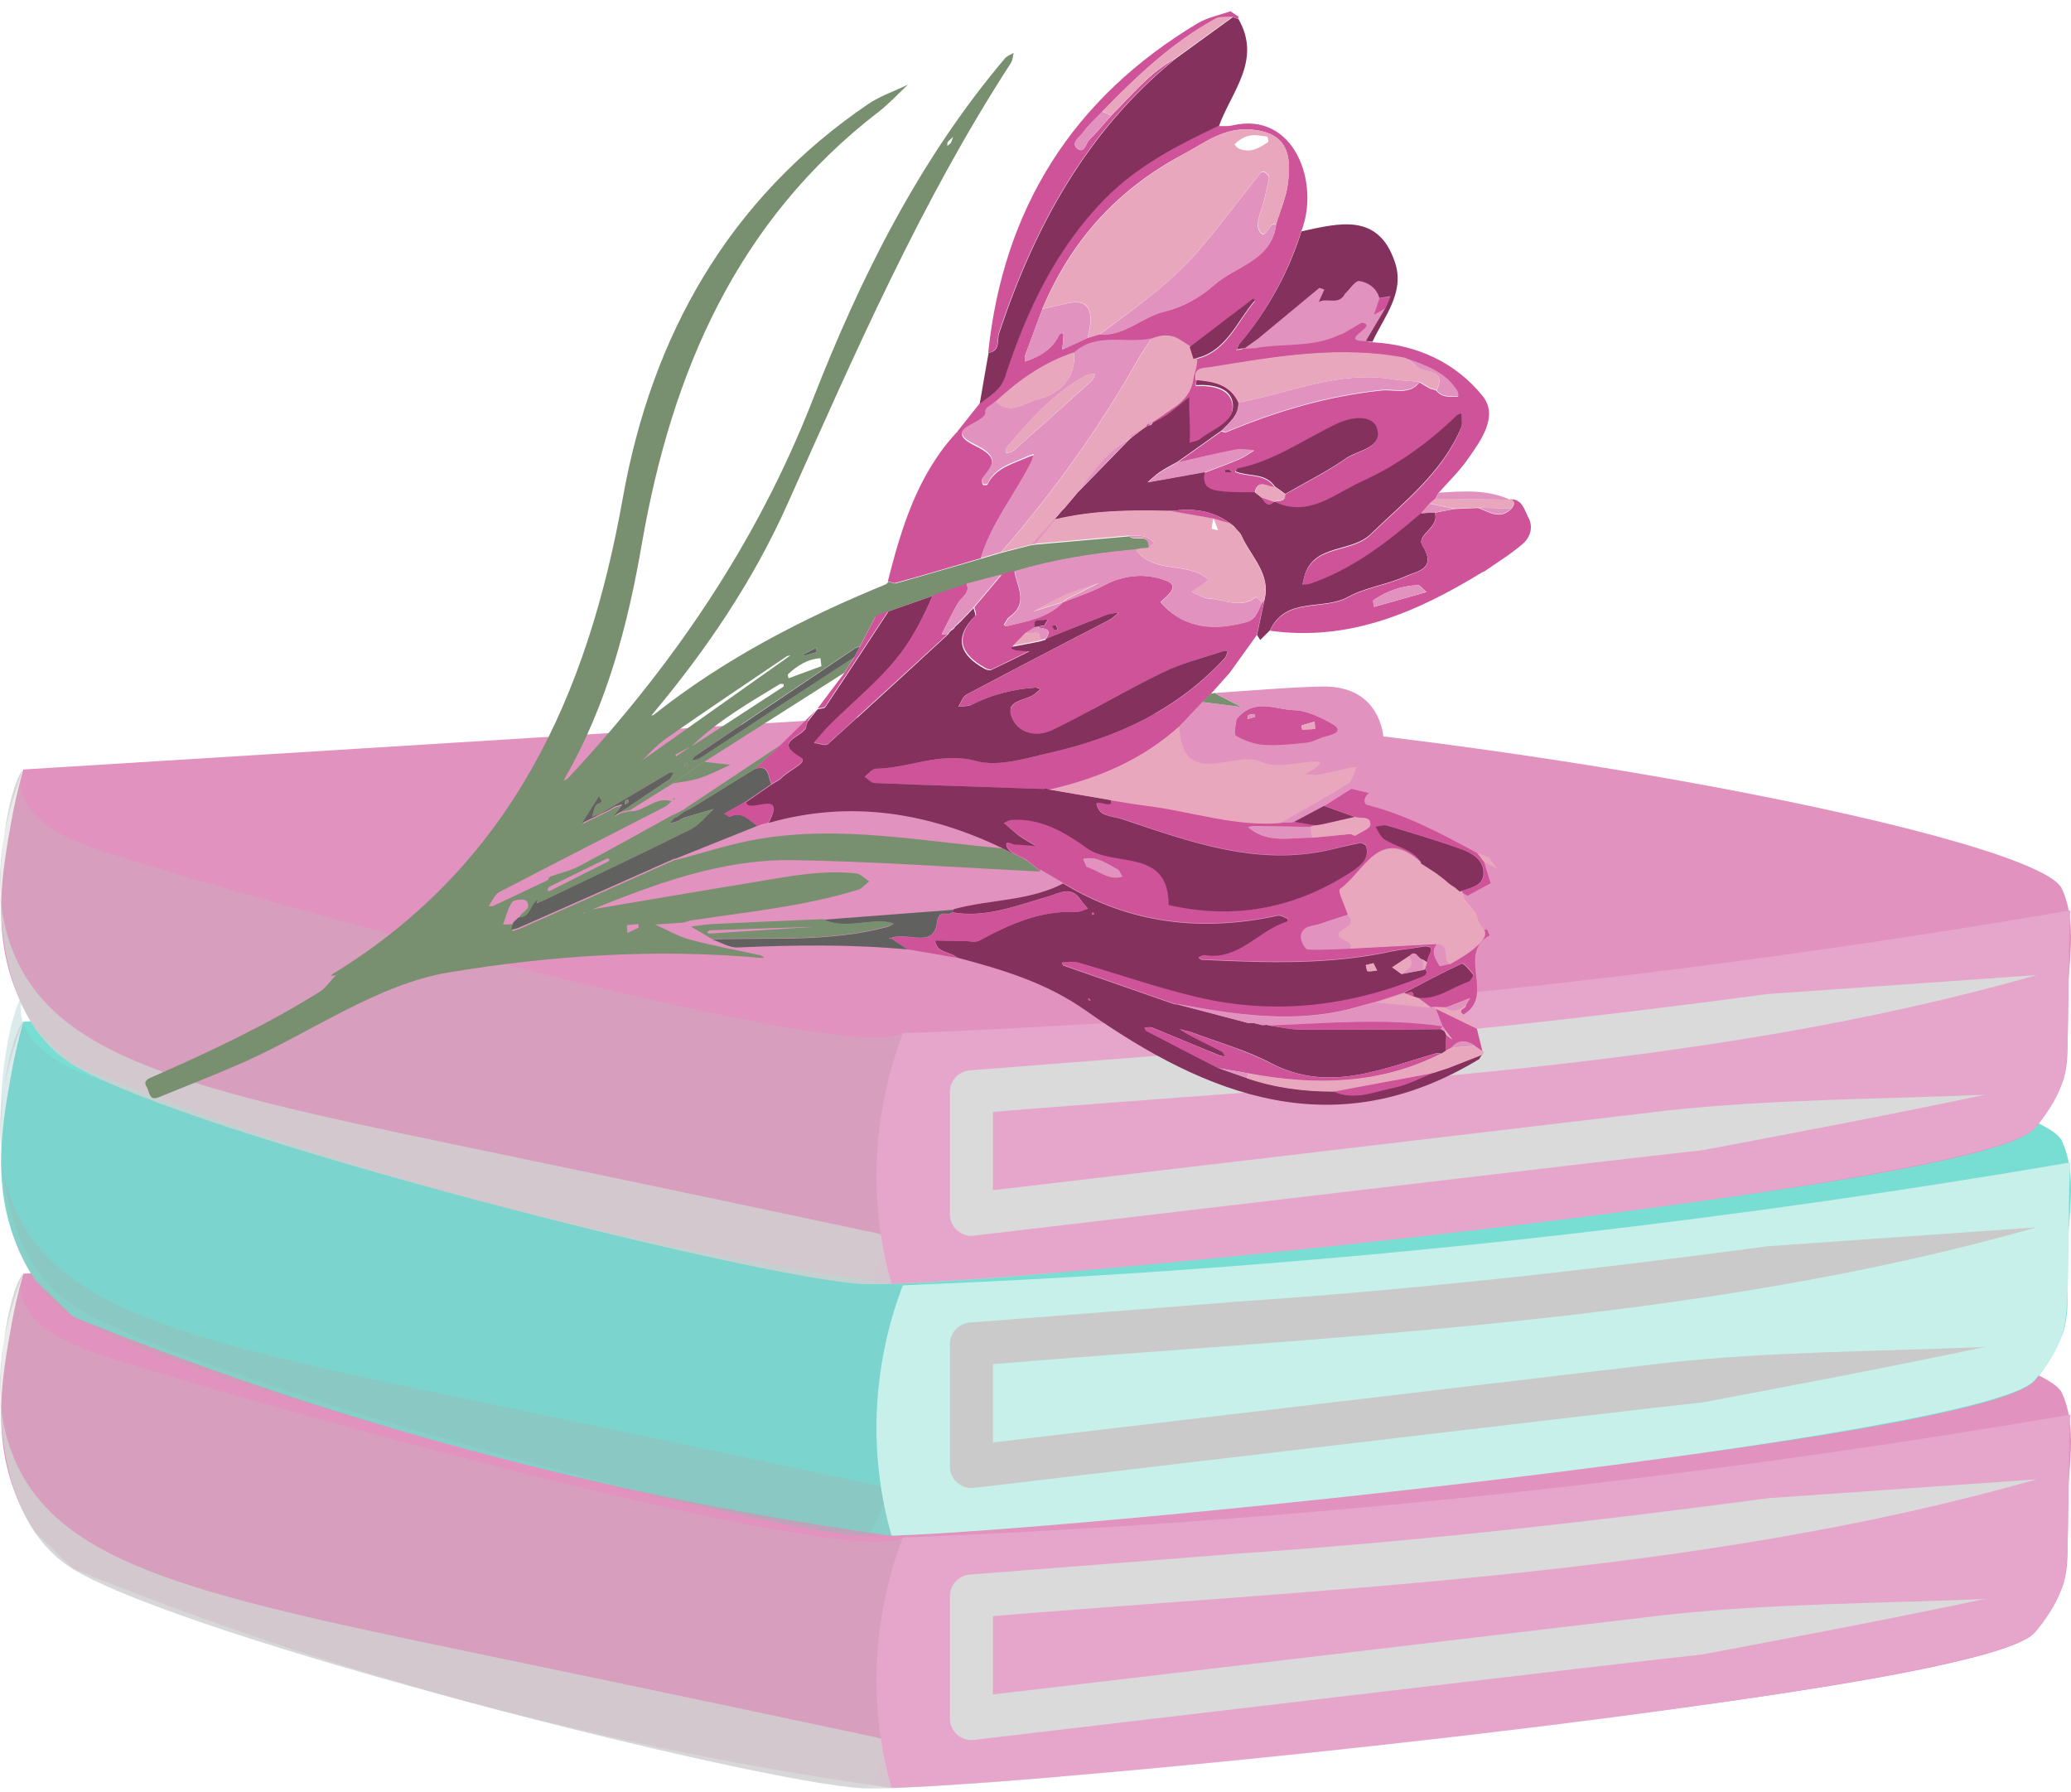
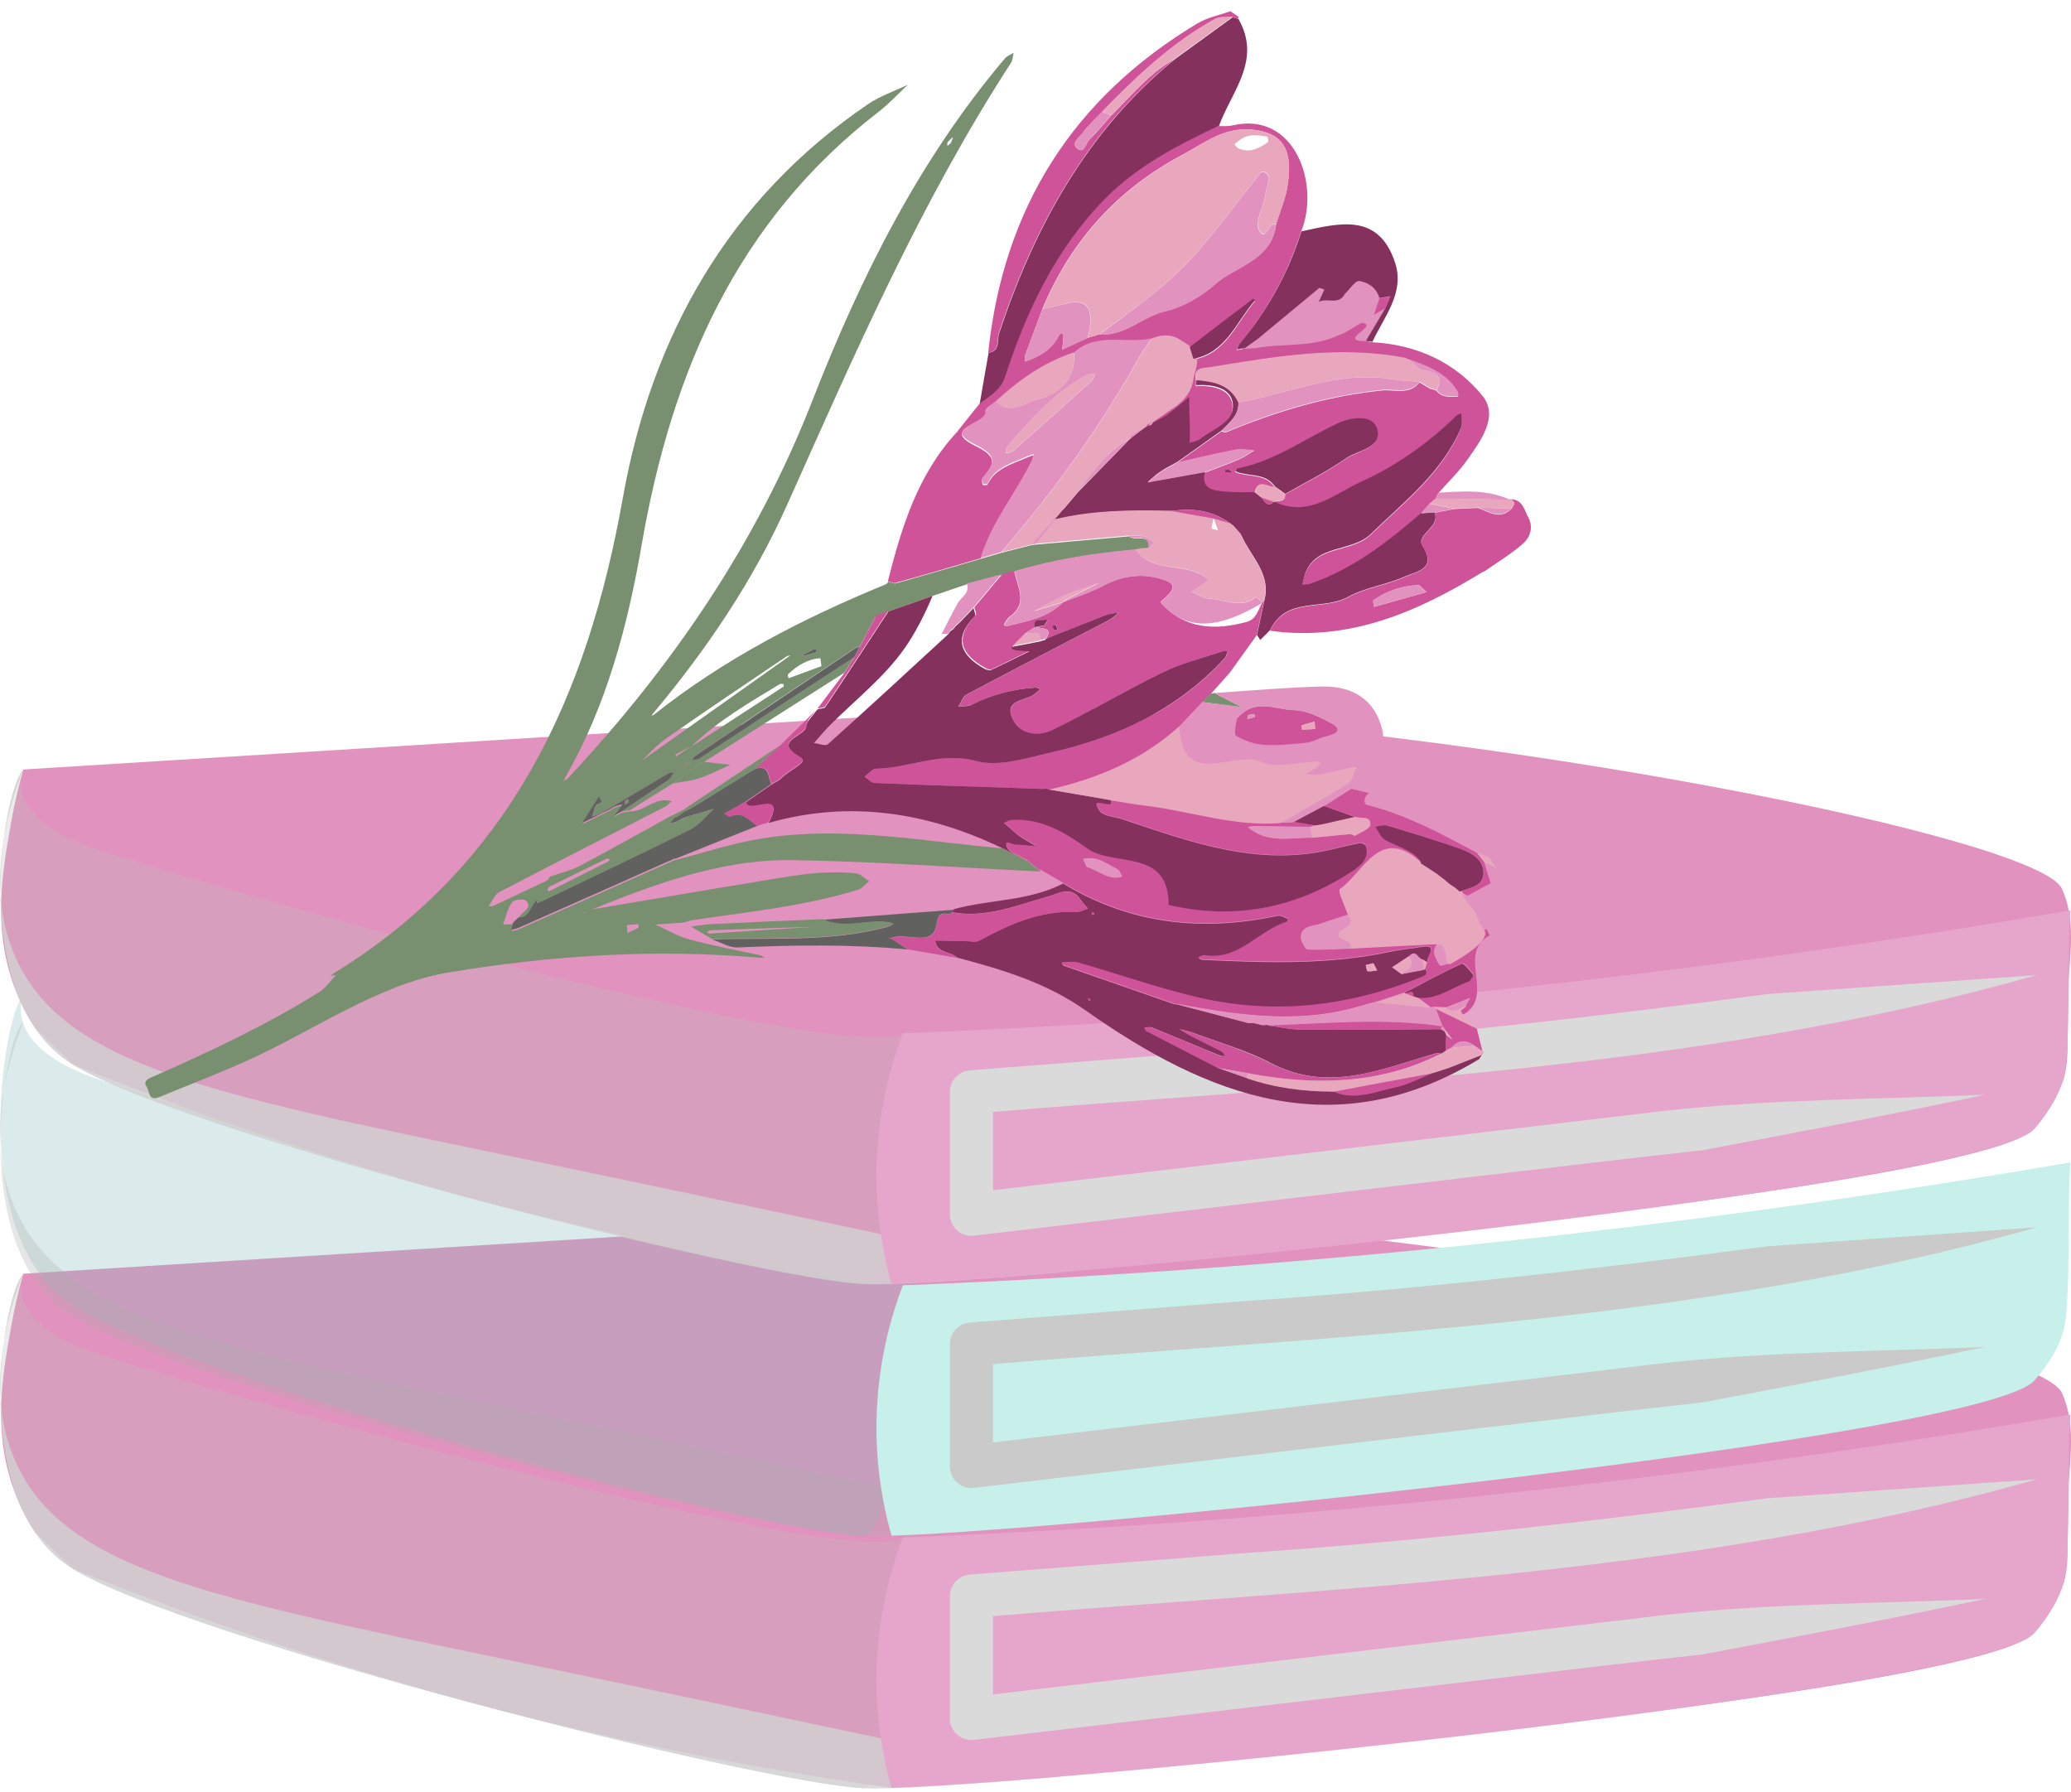
<svg xmlns="http://www.w3.org/2000/svg" width="156" height="135" viewBox="0 0 156 135" fill="none">
  <path d="M78.364 91.168C52.823 92.757 27.297 94.347 1.755 95.936C1.35 97.354 1.069 98.648 0.867 99.77C0.165 103.65 -0.583 107.982 1.132 112.439C1.599 113.67 2.16 114.652 2.659 115.416C3.609 116.335 4.56 117.239 5.511 118.158C14.238 121.696 24.273 125.218 35.525 128.241C47.025 131.327 57.685 133.337 67.175 134.662C115.438 130.75 150.563 126.137 153.275 122.958C154.786 121.197 155.441 119.265 155.441 119.265C156.017 117.223 155.55 115.4 155.737 112.798C155.955 109.697 156.36 107.203 155.316 104.912C153.602 101.126 113.271 92.929 78.38 91.168H78.364Z" fill="#E292BE" />
  <g style="mix-blend-mode:multiply" opacity="0.3">
    <path d="M68.001 115.821C63.279 118.345 13.271 104.102 6.664 101.718C0.274 99.396 1.661 96.139 1.755 95.936C0.368 97.105 -2.687 113.14 5.495 118.158C14.066 123.41 57.186 134.319 65.055 134.677C67.05 134.77 71.476 113.951 68.001 115.821Z" fill="#BDBCBC" />
  </g>
  <g style="mix-blend-mode:multiply" opacity="0.8">
    <path d="M5.495 118.174C14.066 123.425 57.186 134.334 65.056 134.692C67.004 134.786 72.52 134.443 79.876 133.82C60.443 129.643 45.981 126.62 38.018 124.968C15.531 120.293 4.56 118.142 1.069 109.852C-0.988 104.959 0.306 99.676 1.755 95.951C0.368 97.12 -2.686 113.156 5.495 118.174Z" fill="#D2D2D2" />
  </g>
  <path d="M68.001 115.821C67.206 117.893 66.333 120.885 66.084 124.594C65.803 128.864 66.505 132.386 67.159 134.661C81.964 134.194 149.597 127.228 153.259 122.958C154.474 121.556 155.098 120.371 155.425 119.265C156.017 117.208 155.706 109.198 155.955 106.548C143.955 108.606 131.317 110.444 118.087 111.956C100.477 113.966 83.74 115.182 68.001 115.805V115.821Z" fill="#E6A6CB" />
  <g style="mix-blend-mode:multiply">
    <path d="M153.337 111.442C127.686 118.75 99.76 119.607 73.268 121.851L74.796 120.231V129.456L74.328 128.303L72.988 127.836C83.46 126.604 115.531 122.818 125.474 121.633C133.452 120.761 141.493 120.776 149.519 120.433C142.444 121.929 135.338 123.27 128.247 124.61C123.946 125.077 115.921 126.028 111.542 126.542L73.362 131.046C72.411 131.17 71.538 130.391 71.554 129.441V120.215C71.554 119.358 72.209 118.672 73.05 118.594C73.034 118.594 93.153 117.036 93.153 117.021C106.539 116.117 119.879 114.621 133.172 112.844L153.337 111.426V111.442Z" fill="#DADADA" />
  </g>
-   <path d="M78.364 72.186C52.823 73.776 27.297 75.365 1.755 76.955C1.35 78.373 1.069 79.666 0.867 80.788C0.165 84.668 -0.583 89.001 1.132 93.458C1.599 94.689 2.16 95.671 2.659 96.434C3.609 97.354 4.56 98.257 5.511 99.177C14.238 102.714 24.273 106.236 35.525 109.26C47.025 112.345 57.685 114.355 67.175 115.68C115.438 111.768 150.563 107.156 153.275 103.977C154.786 102.216 155.441 100.283 155.441 100.283C156.017 98.242 155.55 96.419 155.737 93.816C155.955 90.715 156.36 88.222 155.316 85.931C153.602 82.144 113.271 73.947 78.38 72.186H78.364Z" fill="#78DED4" />
  <g style="mix-blend-mode:multiply" opacity="0.3">
    <path d="M68.001 95.858C63.279 98.522 13.271 83.531 6.664 81.022C0.274 78.591 1.661 75.163 1.755 74.945C0.368 76.176 -2.687 93.053 5.495 98.32C14.066 103.852 57.186 115.322 65.055 115.696C67.05 115.789 71.476 93.894 68.001 95.858Z" fill="#87BBBF" />
  </g>
  <g style="mix-blend-mode:multiply" opacity="0.3">
    <path d="M5.495 99.177C14.066 104.429 57.186 115.337 65.056 115.696C67.004 115.789 72.52 115.446 79.876 114.823C60.443 110.647 45.981 107.623 38.018 105.972C15.531 101.296 4.56 99.146 1.069 90.856C-0.988 85.962 0.306 80.679 1.755 76.955C0.368 78.124 -2.686 94.159 5.495 99.177Z" fill="#ACACAC" />
  </g>
  <path d="M68.001 96.824C67.206 98.897 66.333 101.889 66.084 105.598C65.803 109.868 66.505 113.39 67.159 115.665C81.964 115.197 149.597 108.231 153.259 103.962C154.474 102.559 155.098 101.375 155.425 100.268C156.017 98.211 155.706 90.201 155.955 87.552C143.955 89.609 131.317 91.448 118.087 92.96C100.477 94.97 83.74 96.185 68.001 96.809V96.824Z" fill="#C7F0EB" />
  <g style="mix-blend-mode:multiply">
    <path d="M153.337 92.46C127.686 99.769 99.76 100.626 73.268 102.87L74.796 101.25V110.475L74.328 109.322L72.988 108.855C83.46 107.623 115.531 103.837 125.474 102.652C133.452 101.78 141.493 101.795 149.519 101.452C142.444 102.948 135.338 104.289 128.247 105.629C123.946 106.096 115.921 107.047 111.542 107.561L73.362 112.065C72.411 112.189 71.538 111.41 71.554 110.46V101.234C71.554 100.377 72.209 99.691 73.05 99.613C73.034 99.613 93.153 98.055 93.153 98.04C106.539 97.136 119.879 95.64 133.172 93.863L153.337 92.445V92.46Z" fill="#CACACA" />
  </g>
  <path d="M78.364 53.19C52.823 54.779 27.297 56.369 1.755 57.958C1.35 59.377 1.069 60.67 0.867 61.792C0.165 65.672 -0.583 70.005 1.132 74.462C1.599 75.693 2.16 76.674 2.659 77.438C3.609 78.357 4.56 79.261 5.511 80.181C14.238 83.718 24.273 87.24 35.525 90.263C47.025 93.349 57.685 95.359 67.175 96.684C115.438 92.772 150.563 88.159 153.275 84.981C154.786 83.219 155.441 81.287 155.441 81.287C156.017 79.246 155.55 77.422 155.737 74.82C155.955 71.719 156.36 69.225 155.316 66.935C153.602 63.148 113.271 54.951 78.38 53.19H78.364Z" fill="#E292BE" />
  <g style="mix-blend-mode:multiply" opacity="0.3">
    <path d="M68.001 77.843C63.279 80.368 13.271 66.124 6.664 63.74C0.274 61.418 1.661 58.161 1.755 57.959C0.368 59.127 -2.687 75.163 5.495 80.181C14.066 85.433 57.186 96.341 65.055 96.7C67.05 96.793 71.476 75.973 68.001 77.843Z" fill="#BDBCBC" />
  </g>
  <g style="mix-blend-mode:multiply" opacity="0.8">
    <path d="M5.495 80.196C14.066 85.448 57.186 96.356 65.056 96.715C67.004 96.808 72.52 96.466 79.876 95.842C60.443 91.666 45.981 88.643 38.018 86.991C15.531 82.316 4.56 80.165 1.069 71.875C-0.988 66.981 0.306 61.699 1.755 57.974C0.368 59.143 -2.686 75.178 5.495 80.196Z" fill="#D2D2D2" />
  </g>
  <path d="M68.001 77.843C67.206 79.916 66.333 82.908 66.084 86.617C65.803 90.887 66.505 94.409 67.159 96.684C81.964 96.216 149.597 89.25 153.259 84.981C154.474 83.578 155.098 82.394 155.425 81.287C156.017 79.23 155.706 71.22 155.955 68.571C143.955 70.628 131.317 72.467 118.087 73.978C100.477 75.989 83.74 77.204 68.001 77.828V77.843Z" fill="#E6A6CB" />
  <g style="mix-blend-mode:multiply">
    <path d="M153.337 73.464C127.686 80.773 99.76 81.63 73.268 83.874L74.796 82.254V91.479L74.328 90.326L72.988 89.858C83.46 88.627 115.531 84.84 125.474 83.656C133.452 82.783 141.493 82.799 149.519 82.456C142.444 83.952 135.338 85.292 128.247 86.632C123.946 87.1 115.921 88.051 111.542 88.565L73.362 93.069C72.411 93.193 71.538 92.414 71.554 91.463V82.238C71.554 81.381 72.209 80.695 73.05 80.617C73.034 80.617 93.153 79.059 93.153 79.043C106.539 78.139 119.879 76.643 133.172 74.867L153.337 73.449V73.464Z" fill="#DADADA" />
  </g>
  <path d="M104.139 21.212C103.858 20.979 102.892 20.277 101.489 20.293C99.682 20.324 98.56 21.54 98.388 21.742L95.007 24.532L93.261 26.667L95.147 26.776L100.399 25.981L102.876 25.919L103.313 25.529L104.653 22.958L104.949 22.007L104.139 21.228V21.212Z" fill="#E292BE" />
  <path d="M111.463 79.745C100.617 86.352 90.986 82.596 81.792 76.114C78.815 74.01 75.496 73.028 72.099 72.124C71.585 71.641 70.556 71.812 70.447 70.831C71.164 70.831 71.896 70.862 72.613 70.862C73.003 70.862 73.486 71.002 73.782 70.831C76.057 69.6 78.379 68.555 81.059 68.68C81.355 68.68 81.651 68.524 81.948 68.431C81.761 68.197 81.558 67.995 81.387 67.745C80.654 66.67 79.781 67.293 78.94 67.527C76.571 68.197 74.265 69.163 71.725 68.711C71.772 68.633 71.803 68.555 71.849 68.478C74.561 67.73 77.506 67.885 80.078 66.545C85.127 69.615 90.55 70.207 96.253 68.976C96.487 68.93 96.768 69.117 97.017 69.226C97.017 69.226 96.986 69.444 96.939 69.459C94.788 70.098 93.324 72.42 90.737 71.984C90.597 71.953 90.425 72.077 90.269 72.124C90.363 72.186 90.441 72.296 90.534 72.296C95.303 72.514 100.071 72.701 104.793 71.672C105.51 71.516 106.243 71.47 106.944 71.345C108.502 71.049 107.427 72.031 107.505 72.467C107.396 72.405 107.287 72.327 107.178 72.264C106.819 72.264 106.679 71.454 106.18 71.999C105.744 72.28 105.308 72.576 104.871 72.856C105.105 73.028 105.339 73.199 105.588 73.371C106.133 73.262 106.679 73.153 107.24 73.059C107.271 73.028 107.318 72.997 107.349 72.966C107.552 73.293 107.458 73.48 107.084 73.62C101.583 75.864 95.911 76.519 90.098 75.132C87.09 74.415 84.16 73.386 81.184 72.529C80.81 72.42 80.389 72.514 79.984 72.514C80.031 72.592 80.046 72.716 80.109 72.732C82.883 73.698 85.656 74.664 88.43 75.63C88.524 75.63 88.617 75.646 88.711 75.662C90.487 76.129 92.28 76.597 94.056 77.064C94.165 77.064 94.274 77.064 94.399 77.049L95.116 77.22C95.225 77.22 95.334 77.204 95.459 77.189C95.49 77.204 95.521 77.22 95.552 77.236C96.378 77.345 97.22 77.547 98.046 77.547C101.552 77.563 105.043 77.532 108.549 77.516C108.642 77.578 108.736 77.641 108.829 77.688C108.876 77.781 108.907 77.859 108.954 77.952L108.907 79.152C108.798 79.215 108.689 79.293 108.596 79.355C108.424 79.355 108.253 79.308 108.097 79.355C104.03 80.524 100.056 82.331 95.739 80.072C93.9 79.106 91.859 78.529 89.895 77.797C89.568 77.672 89.21 77.609 88.867 77.516C89.194 77.703 89.521 77.906 89.864 78.093C90.581 78.467 91.313 78.809 92.03 79.183C92.155 79.246 92.217 79.433 92.311 79.558C92.171 79.542 92.015 79.558 91.874 79.495C90.176 78.794 88.493 78.093 86.794 77.391C86.623 77.329 86.42 77.391 86.218 77.376C86.264 77.469 86.28 77.609 86.358 77.641C88.165 78.576 89.958 79.511 91.765 80.43C92.482 80.68 93.199 80.929 93.9 81.178C96.035 81.911 98.233 82.191 100.461 82.191C102.019 82.892 103.515 82.191 104.996 81.895C106.009 81.692 106.959 81.163 107.941 80.789L108.377 80.664L109.11 80.415C109.951 80.087 110.809 79.745 111.65 79.417L111.447 79.713L111.463 79.745ZM103.453 72.545C103.235 72.592 103.048 72.638 102.876 72.685C102.923 72.856 102.939 73.153 103.017 73.153C103.25 73.184 103.5 73.121 103.734 73.09C103.656 72.934 103.578 72.794 103.453 72.545ZM82.259 68.914C82.259 68.914 82.384 68.867 82.431 68.852C82.431 68.852 82.431 68.758 82.4 68.758C82.353 68.743 82.306 68.758 82.244 68.743C82.244 68.789 82.244 68.836 82.259 68.93V68.914ZM82.025 75.35C82.025 75.35 82.119 75.35 82.15 75.35C82.119 75.303 82.103 75.256 82.057 75.225C82.041 75.21 81.994 75.225 81.948 75.21C81.979 75.256 81.994 75.303 82.025 75.334V75.35Z" fill="#85315D" />
  <path d="M93.293 1.219C93.293 1.219 93.277 1.343 93.262 1.421C93.121 1.375 92.981 1.328 92.825 1.281C92.389 1.328 91.875 1.234 91.532 1.437C88.259 3.229 85.594 5.769 83.023 8.418C82.54 8.933 81.995 9.4 81.59 9.977C81.34 10.32 80.623 10.771 81.153 11.192C81.683 11.613 81.792 10.771 82.073 10.507C82.649 9.946 83.148 9.322 83.693 8.714C85.221 7.203 86.576 5.489 88.509 4.429C81.823 9.868 77.912 17.067 75.231 25.093C75.076 25.576 75.356 26.449 74.437 26.573C75.574 15.68 80.826 7.374 90.223 1.749C90.955 1.312 91.859 1.141 92.685 0.845C92.888 0.985 93.075 1.11 93.277 1.25L93.293 1.219Z" fill="#CE5399" />
  <path d="M108.393 80.68C108.253 80.727 108.097 80.773 107.957 80.82C105.464 81.288 102.97 81.755 100.461 82.223C98.217 82.223 96.02 81.942 93.9 81.21C93.963 81.101 94.041 80.976 94.103 80.867C99.074 81.771 103.936 81.693 108.565 79.371C108.674 79.309 108.783 79.231 108.876 79.168C109.032 79.091 109.188 78.997 109.328 78.919C109.921 78.872 110.513 78.826 111.105 78.779C111.292 78.903 111.479 79.028 111.65 79.153L111.791 79.246L111.65 79.449C110.809 79.776 109.952 80.119 109.11 80.446C108.861 80.524 108.627 80.602 108.378 80.68H108.393Z" fill="#E8A7BD" />
  <path d="M44.142 68.571C48.334 67.87 52.541 67.138 56.749 66.452C59.304 66.031 61.86 65.501 64.478 65.782C64.821 65.813 65.133 66.171 65.476 66.374C65.195 66.592 64.946 66.919 64.634 67.013C60.551 68.275 56.297 68.68 52.089 69.319C51.855 69.35 51.653 69.475 51.419 69.491C50.733 69.553 50.048 69.584 49.347 69.631C50.219 70.021 51.045 70.519 51.965 70.769C53.71 71.236 55.518 71.563 57.279 71.953C57.388 71.984 57.481 72.078 57.575 72.14C57.466 72.14 57.341 72.14 57.232 72.14C49.362 71.439 41.43 71.969 33.779 73.246C28.48 74.135 23.634 77.625 18.553 79.916C16.387 80.882 14.159 81.74 11.961 82.643C11.198 82.955 11.276 82.223 11.058 81.88C10.793 81.49 11.026 81.303 11.4 81.147C15.733 79.246 20.018 77.236 24.039 74.727C24.537 74.415 24.88 73.885 25.301 73.449C25.332 73.449 25.363 73.433 25.41 73.418C25.41 73.418 25.41 73.387 25.41 73.371C25.379 73.402 25.332 73.433 25.301 73.449C25.176 73.465 25.036 73.48 24.911 73.511C24.958 73.465 25.005 73.402 25.067 73.356C38.5 65.143 44.266 52.395 46.916 37.498C49.097 25.28 54.879 14.979 65.413 7.826C66.317 7.219 67.392 6.86 68.39 6.377C67.657 7.063 66.987 7.795 66.208 8.403C55.486 16.647 50.593 28.054 48.349 40.957C47.289 47.097 45.716 53.081 42.583 58.551C42.536 58.629 42.505 58.722 42.474 58.8C42.583 58.738 42.708 58.691 42.801 58.598C50.624 50.214 56.983 40.957 61.206 30.142C64.805 20.932 69.216 12.05 75.698 4.398C75.854 4.211 76.135 4.117 76.353 3.977C76.291 4.227 76.291 4.523 76.15 4.741C69.34 15.229 64.385 26.651 59.289 38.027C56.733 43.731 53.227 48.92 49.206 53.72C49.16 53.782 49.113 53.845 49.066 53.892C49.128 53.876 49.191 53.876 49.237 53.845C54.536 49.637 60.489 46.567 66.722 44.011C66.8 43.98 66.863 43.871 66.925 43.809C67.112 43.856 67.33 43.98 67.501 43.934C69.652 43.326 71.787 42.703 73.922 42.079C74.436 41.923 74.951 41.783 75.465 41.627C76.213 41.44 76.976 41.238 77.724 41.051C77.818 41.051 77.911 41.035 78.005 41.02C80.358 40.817 82.711 40.599 85.064 40.396C85.485 40.817 86.607 40.084 86.56 41.284L86.404 41.316C86.249 41.316 86.108 41.347 85.953 41.347C85.828 41.378 85.703 41.394 85.579 41.425C85.485 41.425 85.407 41.425 85.314 41.425C82.306 41.705 79.329 42.173 76.431 43.045C76.166 43.108 75.901 43.17 75.652 43.217C75.589 43.248 75.527 43.279 75.465 43.31C74.592 43.544 73.735 43.762 72.862 43.996C72.005 44.292 71.148 44.572 70.291 44.869C69.184 45.258 68.078 45.648 66.972 46.037C66.66 46.162 66.348 46.287 66.037 46.411C63.917 47.393 61.782 48.375 59.663 49.372C59.523 49.388 59.351 49.372 59.258 49.435C56.234 51.476 53.211 53.502 50.219 55.59C49.409 56.151 48.754 56.93 48.022 57.616C47.071 58.426 46.105 59.237 45.155 60.047C44.734 60.717 44.313 61.387 43.892 62.057C44.547 61.73 45.217 61.419 45.871 61.091C46.027 61.013 46.167 60.889 46.339 60.826C46.526 60.748 46.728 60.702 46.916 60.655C46.806 60.826 46.697 61.013 46.573 61.169C46.479 61.294 46.37 61.403 46.277 61.512C46.448 61.419 46.619 61.325 46.791 61.231C46.978 61.2 47.165 61.154 47.352 61.122C47.399 61.122 47.445 61.122 47.477 61.107C48.583 61.138 49.393 59.938 50.593 60.359C50.422 60.483 50.266 60.67 50.063 60.779C45.903 62.914 41.742 65.034 37.596 67.2C37.254 67.387 37.067 67.886 36.802 68.244C36.911 68.244 37.051 68.275 37.129 68.244C38.547 67.59 39.95 66.904 41.352 66.249C41.087 66.795 40.822 67.34 40.557 67.87C39.95 68.197 40.043 69.273 39.093 69.195C39.139 68.68 40.183 68.509 39.638 67.839C39.498 67.683 38.718 67.745 38.578 67.948C38.235 68.431 38.111 69.054 37.893 69.631C38.157 69.631 38.422 69.615 38.687 69.6C38.641 69.771 38.609 69.958 38.563 70.13C38.75 70.083 38.937 70.052 39.108 69.974C42.848 68.322 46.604 66.655 50.344 64.987C50.406 64.956 50.484 64.94 50.547 64.909C50.624 64.862 50.702 64.831 50.796 64.784C50.796 64.784 50.905 64.769 50.967 64.753C53.087 64.208 55.175 63.507 57.325 63.164C63.419 62.166 69.45 63.366 75.496 63.896C76.119 64.208 76.743 64.52 77.366 64.831C77.709 65.096 78.036 65.377 78.379 65.642C72.145 65.346 65.928 64.878 59.694 64.784C54.24 64.707 49.175 66.639 44.188 68.665C44.111 68.696 44.017 68.727 43.939 68.758C43.939 68.758 43.97 68.805 43.97 68.79C44.048 68.743 44.111 68.696 44.188 68.649L44.142 68.571ZM47.274 70.27C47.601 70.114 47.85 70.005 48.084 69.88C48.131 69.849 48.084 69.693 48.084 69.6C47.804 69.615 47.523 69.647 47.227 69.678C47.227 69.678 47.227 69.865 47.258 70.27H47.274ZM71.787 10.32C71.6 10.491 71.475 10.585 71.382 10.709C71.335 10.772 71.366 10.896 71.366 10.99C71.444 10.912 71.553 10.85 71.616 10.772C71.678 10.678 71.709 10.553 71.787 10.335V10.32Z" fill="#789070" />
  <path d="M73.875 42.048C71.74 42.671 69.605 43.31 67.455 43.902C67.283 43.949 67.081 43.824 66.878 43.778C67.907 39.726 69.122 35.736 72.068 32.557C72.083 32.557 72.114 32.557 72.114 32.557C72.114 32.526 72.13 32.495 72.13 32.48C72.675 31.794 73.221 31.108 73.766 30.422C74.514 29.861 75.34 29.441 75.667 28.412C77.288 23.456 79.485 18.797 83.194 14.995C85.625 12.517 88.664 10.943 91.75 9.494C92.108 9.494 92.482 9.525 92.825 9.447C97.547 8.34 99.464 13.888 97.999 17.472C97.001 20.589 95.459 23.41 93.355 25.919C93.246 26.043 93.215 26.215 93.137 26.371C93.339 26.34 93.542 26.308 93.744 26.262C94.009 26.262 94.274 26.23 94.539 26.23C96.549 25.841 98.684 26.184 100.617 25.342C100.71 25.311 100.788 25.264 100.882 25.233L100.913 25.202H100.96C100.96 25.202 101.069 25.171 101.131 25.14L101.162 25.108H101.209C101.661 24.843 102.097 24.579 102.549 24.314H102.58H102.612C103.921 24.532 100.632 25.685 102.892 25.701C103.048 25.732 103.219 25.747 103.375 25.779C106.71 25.95 109.655 27.306 111.681 29.83C112.897 31.342 111.557 33.181 110.528 34.63C109.889 35.534 109.079 36.313 108.346 37.139C108.268 37.295 108.19 37.435 108.113 37.591C107.957 37.716 107.816 37.84 107.661 37.965C107.442 38.214 107.24 38.464 107.022 38.713C104.497 40.895 101.879 42.905 98.684 44.027C98.498 44.089 98.279 44.089 98.092 44.105C98.139 43.902 98.17 43.684 98.233 43.481C98.949 40.957 101.754 41.721 103.235 40.287C105.775 37.825 108.642 35.643 110.06 32.246C110.185 31.95 110.06 31.56 110.06 31.202C109.936 31.248 109.796 31.264 109.718 31.342C107.598 33.383 105.23 35.113 102.549 36.329C100.477 37.264 98.544 39.071 95.957 37.825C96.238 37.638 96.83 37.903 96.783 37.248C98.326 36.36 99.931 35.565 101.38 34.552C102.269 33.929 104.123 33.773 103.702 32.339C103.375 31.233 101.754 31.451 100.819 31.887C98.279 33.056 95.989 34.755 93.168 35.331C93.106 35.331 93.074 35.471 93.028 35.549C93.152 35.596 93.277 35.643 93.402 35.674C94.321 35.908 95.396 35.752 96.02 36.718C95.49 36.812 94.711 35.97 94.493 37.155C93.744 37.155 92.996 37.17 92.264 37.108C91.391 37.03 90.409 36.968 90.737 35.612C91.594 35.285 92.467 34.973 93.308 34.614C93.713 34.443 94.072 34.178 94.461 33.944C93.978 33.929 93.495 33.82 93.043 33.898C91.578 34.178 90.129 34.536 88.664 34.864C89.771 34.069 90.877 33.29 91.999 32.495C92.124 32.526 92.28 32.604 92.373 32.557C96.144 30.983 100.009 29.83 104.092 29.41C105.027 29.316 106.165 29.784 106.928 28.802C107.193 28.958 107.458 29.129 107.739 29.285C107.816 29.3 107.91 29.332 107.988 29.347C108.05 29.378 108.128 29.394 108.19 29.425C108.627 29.971 109.235 29.893 109.827 29.877C109.827 29.752 109.827 29.628 109.78 29.534C108.892 28.023 107.333 27.539 105.837 26.994C100.882 26.028 96.02 26.885 91.158 27.695C90.674 27.773 89.817 27.695 90.098 28.677C90.098 28.817 90.082 28.942 90.067 29.082C91.267 29.02 92.654 29.254 92.825 30.438C93.028 31.872 91.345 32.339 90.378 33.134C90.16 33.305 89.833 33.337 89.568 33.43C89.568 33.15 89.599 32.869 89.599 32.589C89.599 31.716 89.568 30.843 89.552 29.971C88.991 30.422 88.462 30.89 87.885 31.311C87.558 31.544 87.184 31.716 86.825 31.919C86.778 31.887 86.747 31.856 86.716 31.84C88.462 30.718 90.067 29.503 89.895 27.087C92.389 26.62 93.121 24.314 94.524 22.693L94.399 22.553C92.809 23.768 91.204 24.984 89.615 26.199C89.35 25.997 89.069 25.81 88.804 25.607C88.134 25.218 87.433 25.28 86.747 25.545C84.815 25.965 82.633 25.046 80.903 26.604C78.628 27.352 76.743 28.693 74.997 30.298C74.732 30.532 74.203 30.812 74.234 30.968C74.483 32.059 70.743 32.23 73.439 33.57C75.216 34.443 74.904 34.973 74 36.064C73.922 36.157 73.984 36.375 74.031 36.516C74.031 36.547 74.343 36.547 74.374 36.516C74.966 35.253 76.228 34.973 77.335 34.474C77.506 34.396 77.678 34.349 77.849 34.287C77.802 34.459 77.771 34.646 77.693 34.801C76.462 37.264 74.654 39.43 73.86 42.126L73.875 42.048ZM78.519 23.27C78.083 24.438 77.647 25.623 77.21 26.791C77.163 26.916 77.21 27.087 77.21 27.228C77.366 27.166 77.522 27.119 77.678 27.056C78.566 26.682 79.33 26.152 79.766 25.249C79.797 25.171 79.906 25.124 79.984 25.077C79.984 25.077 80.109 25.186 80.109 25.233C80.093 25.591 80.046 25.965 80.015 26.324C80.654 26.028 81.278 25.747 81.916 25.451C82.228 25.358 82.54 25.264 82.836 25.171C84.722 25.327 86.015 23.846 87.745 23.441C89.085 23.129 90.441 22.366 91.469 21.446C93.09 19.997 95.802 19.623 96.129 16.865C96.425 15.867 96.877 14.886 97.001 13.857C97.282 11.738 97.033 9.977 94.212 9.759C92.139 9.603 90.737 10.771 89.116 11.629C84.176 14.247 80.67 18.127 78.519 23.254V23.27ZM92.825 35.565C92.716 35.456 92.669 35.394 92.622 35.394C92.498 35.394 92.358 35.394 92.233 35.394C92.233 35.456 92.264 35.565 92.28 35.565C92.42 35.565 92.576 35.565 92.825 35.565Z" fill="#CE5399" />
  <path d="M78.332 65.564C77.989 65.299 77.662 65.018 77.319 64.754C76.805 64.426 76.01 64.192 75.854 63.756C75.651 63.148 76.259 63.585 76.509 63.585C77.023 63.6 77.537 63.647 78.036 63.694C77.6 63.429 77.147 63.195 76.742 62.899C76.353 62.619 75.994 62.276 75.636 61.949C75.823 61.87 76.01 61.746 76.197 61.73C78.41 61.575 80.327 62.712 81.885 63.85C83.895 65.314 88.056 63.803 88.04 68.104C88.04 68.135 88.29 68.182 88.415 68.213C93.308 69.257 97.811 68.307 101.941 65.548C102.518 65.174 103.203 64.613 102.907 63.694C102.876 63.569 102.58 63.444 102.44 63.476C101.723 63.6 101.006 63.787 100.289 63.959C94.773 65.268 89.708 63.398 84.628 61.699C84.004 61.496 83.116 61.465 82.836 61.029C81.947 59.704 83.958 61.138 83.693 60.234C84.612 60.374 85.516 60.53 86.435 60.655C89.786 61.076 93.027 62.229 96.471 61.949C96.752 61.949 97.032 61.933 97.313 61.917C97.375 61.917 97.437 61.902 97.484 61.886C98.014 61.98 98.544 62.057 99.074 62.151C98.949 62.198 98.809 62.229 98.684 62.276C97.266 62.26 95.864 62.229 94.445 62.213C94.305 62.213 94.165 62.26 94.009 62.291C94.087 62.354 94.18 62.416 94.258 62.478C95.677 63.522 97.282 63.071 98.84 63.086C99.806 62.993 100.772 62.899 101.754 62.806C101.863 62.852 101.972 62.899 102.081 62.946C102.487 62.665 103.219 62.416 103.235 62.12C103.281 61.403 102.487 61.684 102.05 61.512C101.287 61.232 100.507 60.967 99.744 60.686C100.414 60.265 101.084 59.845 101.754 59.408C102.206 59.517 102.674 59.627 103.125 59.736C102.736 59.985 102.72 60.515 102.985 60.593C105.946 61.341 108.611 62.774 111.26 64.208C111.447 64.442 111.619 64.676 111.806 64.909C111.977 65.439 112.133 65.985 112.304 66.514C111.712 66.826 111.135 67.153 110.543 67.465C110.356 67.356 110.185 67.247 109.998 67.153C110.73 66.857 111.743 66.779 111.774 65.766C111.79 64.738 110.886 64.239 110.06 63.943C108.237 63.289 106.382 62.728 104.528 62.182C104.263 62.104 103.936 62.229 103.64 62.26C103.858 62.587 103.998 63.008 104.294 63.211C105.198 63.803 106.398 63.943 107.068 64.941C103.92 62.104 102.751 65.689 100.928 66.951C100.772 67.06 101.318 68.213 101.552 68.883C100.881 69.101 100.196 69.304 99.526 69.553C98.965 69.756 98.139 69.662 98.014 70.457C97.967 70.784 98.31 71.47 98.528 71.486C99.588 71.564 100.648 71.47 101.707 71.423C103.889 71.314 106.071 71.19 108.252 71.081C107.754 71.688 108.159 72.218 108.439 72.717C108.486 72.795 108.954 72.623 109.219 72.576C110.793 71.688 110.98 71.408 110.325 70.753C110.606 70.192 111.619 70.925 111.681 69.974C111.79 69.974 111.883 69.974 111.993 69.99C112.055 70.145 112.211 70.442 112.195 70.457C109.686 71.829 112.663 75.023 110.232 76.41C109.717 76.005 110.512 75.974 110.434 75.693C110.543 75.522 110.637 75.335 110.746 75.163C110.154 75.397 109.546 75.631 108.954 75.865C108.658 75.865 108.377 75.834 108.081 75.834C107.988 75.834 107.878 75.849 107.785 75.865C107.442 75.6 107.084 75.35 106.741 75.085C108.237 75.304 109.375 74.306 110.668 73.885C110.824 73.839 111.058 73.434 111.011 73.387C110.746 73.06 110.278 72.483 110.138 72.545C108.673 73.215 107.24 73.995 105.806 74.743C105.089 74.976 104.388 75.21 103.671 75.444C102.751 75.678 101.848 75.974 100.928 76.161C96.814 77.002 92.762 76.363 88.726 75.615C88.633 75.615 88.539 75.6 88.446 75.584C85.672 74.618 82.898 73.652 80.124 72.686C80.062 72.67 80.046 72.545 79.999 72.467C80.404 72.467 80.825 72.389 81.199 72.483C84.176 73.34 87.106 74.369 90.113 75.085C95.91 76.472 101.583 75.818 107.099 73.574C107.473 73.418 107.551 73.247 107.364 72.919C107.411 72.748 107.473 72.592 107.52 72.421C107.442 72 108.517 71.003 106.959 71.299C106.242 71.439 105.51 71.486 104.808 71.626C100.087 72.654 95.318 72.467 90.549 72.249C90.456 72.249 90.378 72.14 90.284 72.078C90.44 72.031 90.612 71.906 90.752 71.938C93.339 72.358 94.804 70.052 96.954 69.413C97.001 69.413 97.032 69.179 97.032 69.179C96.783 69.086 96.502 68.883 96.269 68.93C90.565 70.161 85.142 69.569 80.093 66.499C79.516 66.156 78.94 65.829 78.363 65.486L78.332 65.564ZM81.854 65.299C82.82 65.595 83.521 66.343 84.534 66.031C84.425 65.844 84.347 65.564 84.176 65.486C83.365 65.065 82.602 64.442 81.589 64.707C81.682 64.925 81.776 65.143 81.854 65.314V65.299ZM108.003 73.293C108.003 73.293 108.003 73.262 108.003 73.247C108.003 73.247 107.988 73.247 107.972 73.247C107.972 73.247 107.972 73.278 107.972 73.293C107.972 73.293 107.988 73.293 108.003 73.293Z" fill="#CE5399" />
  <path d="M91.781 9.494C88.68 10.959 85.656 12.517 83.225 14.995C79.516 18.782 77.319 23.441 75.698 28.412C75.356 29.441 74.53 29.846 73.797 30.423C74.016 29.145 74.234 27.851 74.467 26.573C75.387 26.449 75.091 25.561 75.262 25.093C77.942 17.067 81.854 9.868 88.539 4.429C89.973 3.385 91.422 2.341 92.856 1.297C92.996 1.343 93.137 1.39 93.292 1.437C95.069 4.554 92.747 6.907 91.812 9.509L91.781 9.494Z" fill="#85315D" />
  <path d="M71.709 68.727C74.249 69.179 76.571 68.213 78.925 67.543C79.766 67.309 80.639 66.686 81.371 67.761C81.543 67.995 81.745 68.213 81.932 68.447C81.636 68.54 81.34 68.712 81.044 68.696C78.364 68.572 76.042 69.616 73.766 70.847C73.455 71.018 72.987 70.878 72.598 70.878C71.881 70.878 71.148 70.847 70.431 70.847C70.541 71.844 71.569 71.657 72.083 72.14C70.946 71.938 69.793 71.751 68.655 71.548C68.577 71.548 68.484 71.517 68.406 71.517C67.985 71.236 67.549 70.956 67.128 70.675C68.265 70.145 70.338 71.47 70.572 69.585C70.728 68.338 71.429 69.086 71.725 68.743L71.709 68.727Z" fill="#CE5399" />
  <path d="M71.709 68.727C71.413 69.07 70.712 68.322 70.556 69.569C70.307 71.454 68.25 70.129 67.112 70.659C67.081 70.659 67.05 70.628 67.003 70.628C67.003 70.644 67.003 70.675 67.003 70.691C67.034 70.691 67.081 70.691 67.112 70.675C67.533 70.955 67.969 71.236 68.39 71.516C64.12 71.111 59.85 71.174 55.58 71.361C54.941 71.392 54.287 70.971 53.632 70.753C58.058 70.613 62.531 70.987 66.894 69.802C67.05 69.755 67.174 69.646 67.315 69.584C67.159 69.537 67.003 69.475 66.832 69.459C65.227 69.257 63.59 70.005 62.016 69.272C65.289 69.023 68.561 68.774 71.834 68.524C71.787 68.602 71.756 68.68 71.709 68.758V68.727Z" fill="#616160" />
  <path d="M62.016 69.241C63.59 69.974 65.227 69.241 66.832 69.428C66.987 69.444 67.143 69.506 67.315 69.553C67.174 69.631 67.05 69.74 66.894 69.771C62.531 70.955 58.074 70.581 53.632 70.722C53.102 70.41 52.573 70.098 52.043 69.787C52.573 69.724 53.102 69.631 53.632 69.6C56.437 69.459 59.227 69.35 62.032 69.226L62.016 69.241ZM60.941 69.818C58.463 69.896 55.985 69.974 53.523 70.067C53.43 70.067 53.336 70.161 53.243 70.207C53.305 70.239 53.367 70.316 53.43 70.316C55.939 70.161 58.432 69.989 60.941 69.833C60.972 69.833 61.003 69.865 61.035 69.88C61.035 69.865 61.035 69.849 61.035 69.833C61.003 69.833 60.957 69.833 60.925 69.833L60.941 69.818Z" fill="#789070" />
  <path d="M72.146 32.48C72.146 32.48 72.146 32.542 72.13 32.557C72.13 32.557 72.099 32.557 72.083 32.557C72.115 32.526 72.13 32.495 72.146 32.464V32.48Z" fill="#E292BE" />
  <path d="M75.621 43.17C75.886 43.108 76.151 43.045 76.4 42.999C76.603 44.183 77.491 45.414 76.057 46.443C75.855 46.583 75.746 46.848 75.605 47.066C75.668 47.097 75.746 47.175 75.808 47.16C77.319 46.786 78.878 46.552 80.047 45.367C81.091 44.947 82.181 44.604 83.179 44.074C84.722 43.248 86.389 43.155 87.87 43.747C88.882 44.136 87.963 44.853 87.449 45.305C87.433 45.305 87.449 45.43 87.496 45.461C89.303 47.393 91.501 47.487 93.885 46.848C94.648 46.645 94.757 45.944 95.069 45.399C95.116 45.336 95.178 45.274 95.225 45.212C95.038 46.084 94.851 46.973 94.664 47.845C93.978 48.796 93.308 49.731 92.623 50.681C92.155 51.211 91.672 51.741 91.204 52.271C91.002 52.474 90.784 52.692 90.581 52.894C90.004 53.502 89.428 54.11 88.851 54.702C86.046 57.242 82.696 58.645 79.065 59.471C78.94 59.44 78.816 59.408 78.706 59.362C78.706 59.362 78.644 59.393 78.644 59.424C74.39 59.284 70.135 59.143 65.865 58.972C65.616 58.972 65.382 58.676 65.149 58.505C65.429 58.286 65.725 57.897 66.006 57.897C68.515 57.866 70.837 56.588 73.548 57.32C75.262 57.788 77.366 57.086 79.236 56.666C84.223 55.528 88.742 53.424 92.264 49.575C92.389 49.45 92.42 49.232 92.498 49.061C92.404 49.045 92.311 48.998 92.233 49.014C90.675 49.544 89.038 49.949 87.573 50.65C84.753 52.022 82.073 53.642 79.252 54.998C78.223 55.481 76.852 55.357 76.291 54.157C75.605 52.707 77.21 52.816 77.896 52.318C78.067 52.193 78.223 52.037 78.395 51.897C78.27 51.85 78.145 51.772 78.021 51.788C76.353 51.897 74.764 52.302 73.268 53.05C72.956 53.206 72.566 53.159 72.208 53.222C72.411 52.91 72.535 52.474 72.816 52.318C76.384 50.417 79.984 48.562 83.569 46.692C83.833 46.552 84.052 46.318 84.285 46.131C83.958 46.193 83.6 46.225 83.288 46.334C81.792 46.91 80.296 47.518 78.8 48.11C79.361 47.191 78.473 47.409 78.114 47.222C78.317 47.191 78.504 47.144 78.706 47.113C78.675 46.957 79.221 46.599 78.597 46.708C78.41 46.739 77.725 46.583 77.958 47.253C77.725 47.393 77.506 47.534 77.273 47.674C76.945 48.001 76.634 48.328 76.306 48.656L76.229 48.78C76.353 48.827 76.478 48.905 76.618 48.921C76.945 48.967 77.273 48.967 77.6 48.998C76.634 49.466 75.683 49.949 74.717 50.401C74.592 50.463 74.359 50.401 74.218 50.307C72.364 49.279 71.865 48.017 73.501 46.334C73.579 46.256 73.439 45.944 73.392 45.742C74.094 44.916 74.779 44.09 75.481 43.264C75.481 43.264 75.605 43.201 75.668 43.17H75.621ZM79.657 47.471C79.61 47.3 79.626 47.144 79.564 47.113C79.501 47.066 79.361 47.129 79.252 47.144C79.299 47.237 79.33 47.347 79.408 47.425C79.439 47.471 79.548 47.456 79.673 47.471H79.657Z" fill="#CE5399" />
  <path d="M94.68 47.845C94.867 46.973 95.054 46.084 95.241 45.212C95.755 43.217 94.243 41.955 93.542 40.396C93.511 40.35 93.495 40.303 93.464 40.24C93.417 40.194 93.371 40.131 93.34 40.085C93.199 39.929 93.059 39.788 92.934 39.633C92.841 39.555 92.747 39.492 92.654 39.414C91.329 38.448 89.833 38.246 88.244 38.495C88.103 38.495 87.963 38.495 87.823 38.495C85.034 38.433 82.26 38.48 79.532 39.134C79.532 39.103 79.501 39.087 79.47 39.072C79.641 38.869 79.829 38.666 80 38.448C80.062 38.386 80.125 38.324 80.187 38.261C80.499 37.903 80.81 37.529 81.106 37.17C82.415 35.815 83.74 34.474 85.049 33.119C85.111 33.056 85.174 33.01 85.236 32.947C85.563 32.698 85.875 32.449 86.202 32.199C86.249 32.153 86.296 32.106 86.343 32.059C86.467 32.059 86.576 32.028 86.701 32.012C86.748 31.95 86.81 31.903 86.857 31.841C87.215 31.638 87.589 31.467 87.916 31.233C88.493 30.812 89.038 30.345 89.584 29.893C89.584 30.766 89.615 31.638 89.631 32.511C89.631 32.791 89.631 33.072 89.6 33.352C89.88 33.259 90.207 33.228 90.41 33.056C91.376 32.277 93.043 31.81 92.856 30.36C92.701 29.176 91.298 28.942 90.098 29.005C90.098 28.864 90.114 28.74 90.129 28.599C91.423 28.709 92.654 28.927 93.293 30.282C93.34 31.264 92.623 31.81 92.031 32.417C90.924 33.212 89.818 33.991 88.696 34.786C88.244 35.035 87.776 35.269 87.34 35.565C87.013 35.783 86.748 36.064 86.452 36.313C86.826 36.251 87.2 36.189 87.574 36.111C88.633 35.924 89.709 35.721 90.768 35.534C90.441 36.89 91.423 36.937 92.295 37.03C93.028 37.093 93.776 37.061 94.524 37.077C94.664 37.186 94.82 37.311 94.96 37.42C95.256 37.669 95.412 38.292 95.973 37.778C98.56 39.025 100.492 37.202 102.565 36.267C105.245 35.051 107.614 33.337 109.734 31.28C109.811 31.202 109.967 31.186 110.076 31.14C110.076 31.483 110.185 31.888 110.076 32.184C108.643 35.581 105.791 37.763 103.251 40.225C101.77 41.659 98.965 40.911 98.248 43.419C98.186 43.622 98.155 43.825 98.108 44.043C98.311 44.012 98.513 44.027 98.7 43.965C101.895 42.858 104.513 40.833 107.038 38.651C107.38 38.635 107.723 38.604 108.066 38.589C108.502 39.726 106.632 40.272 107.147 41.082C108.269 42.874 106.71 43.03 105.869 43.404C104.482 44.043 102.861 44.23 101.537 44.962C99.651 46.006 96.877 44.9 95.677 47.456C95.428 47.705 95.178 47.954 94.929 48.204C94.851 48.079 94.758 47.954 94.68 47.814V47.845Z" fill="#85315D" />
  <path d="M88.852 54.686C89.428 54.079 90.005 53.471 90.581 52.879C91.563 53.003 92.545 53.128 93.542 53.253C92.966 52.957 92.405 52.676 91.828 52.38C91.719 52.333 91.625 52.255 91.532 52.193C94.197 52.022 96.846 51.772 99.511 51.71C101.583 51.648 103.329 52.442 104.014 54.577C104.716 56.806 103.453 58.255 101.755 59.439C101.085 59.86 100.415 60.281 99.745 60.717C98.996 61.122 98.248 61.512 97.5 61.917C97.5 61.917 97.376 61.933 97.329 61.948C97.049 61.948 96.768 61.964 96.487 61.98C98.186 60.998 99.916 60.063 101.583 59.019C101.926 58.8 102.02 58.193 102.238 57.772C102.113 57.772 101.989 57.741 101.879 57.772C101.038 57.959 100.196 58.177 99.355 58.333C99.043 58.395 98.7 58.302 98.373 58.286C98.622 58.146 98.887 58.021 99.121 57.85C99.277 57.741 99.386 57.585 99.526 57.46C99.433 57.413 99.324 57.336 99.23 57.336C97.828 57.367 96.191 57.897 95.054 57.367C93.012 56.416 89.116 59.564 88.883 54.686H88.852ZM93.153 54.157C93.153 54.484 92.919 55.294 93.121 55.419C93.729 55.793 94.508 56.058 95.225 56.105C96.3 56.167 97.391 56.058 98.467 55.933C98.918 55.886 99.355 55.59 99.807 55.481C101.724 55.029 100.259 54.468 99.791 54.219C99.074 53.845 98.233 53.502 97.438 53.486C96.051 53.455 94.508 52.52 93.153 54.157Z" fill="#E292BE" />
  <path d="M95.677 47.486C96.877 44.931 99.666 46.037 101.536 44.993C102.861 44.261 104.466 44.074 105.869 43.435C106.71 43.045 108.284 42.889 107.147 41.113C106.632 40.302 108.502 39.757 108.066 38.619C108.565 38.526 109.048 38.432 109.546 38.339C110.139 38.308 110.746 38.276 111.339 38.261C112.165 38.557 112.975 39.18 113.832 38.339C114.05 38.074 114.206 37.809 113.77 37.606C114.673 37.591 114.814 38.386 115.11 38.947C115.531 39.71 115.266 40.489 114.673 40.988C113.785 41.752 112.788 42.359 111.822 43.029C111.775 43.045 111.713 43.076 111.666 43.092C106.757 46.099 101.63 48.343 95.646 47.502L95.677 47.486ZM107.458 44.588C107.069 44.276 106.944 44.058 106.819 44.074C105.604 44.12 104.466 44.51 103.469 45.196C103.391 45.242 103.469 45.523 103.5 45.71C104.731 45.367 105.947 45.024 107.474 44.588H107.458Z" fill="#CE5399" />
  <path d="M103.375 25.748C103.219 25.717 103.048 25.701 102.892 25.67C103.375 24.844 103.874 24.034 104.357 23.208C104.482 22.912 104.606 22.616 104.731 22.304C104.45 22.351 104.185 22.397 103.905 22.444C103.687 21.68 103.048 21.26 102.393 21.166C102.082 21.119 101.676 21.79 101.302 22.132C100.866 23.021 99.947 22.397 99.339 22.74C99.479 22.428 99.619 22.117 99.76 21.805C99.635 21.758 99.51 21.727 99.386 21.68C97.843 22.958 96.3 24.236 94.757 25.514C94.43 25.748 94.103 25.982 93.776 26.215C93.573 26.246 93.37 26.278 93.168 26.324C93.23 26.169 93.277 25.997 93.386 25.872C95.49 23.363 97.048 20.543 98.03 17.426C100.851 16.818 103.843 15.977 105.089 19.795C105.822 22.039 104.279 23.831 103.391 25.717L103.375 25.748Z" fill="#85315D" />
  <path d="M111.245 64.239C108.596 62.806 105.931 61.372 102.97 60.624C102.69 60.546 102.721 60.016 103.11 59.767C105.074 60.11 106.913 60.764 108.611 61.793C109.328 62.276 110.061 62.759 110.777 63.242C111.245 63.694 111.712 64.146 112.18 64.598C111.868 64.489 111.572 64.364 111.261 64.239H111.245Z" fill="#E292BE" />
  <path d="M109.328 78.903C109.172 78.981 109.016 79.075 108.876 79.153C108.892 78.748 108.907 78.358 108.923 77.953C109.079 78.062 109.235 78.171 109.39 78.296C109.219 78.062 109.048 77.844 108.876 77.61C108.798 77.501 108.736 77.392 108.658 77.298C108.487 76.862 108.315 76.41 108.144 75.974C109.172 76.472 110.216 76.971 111.245 77.485C111.385 78.046 111.525 78.607 111.666 79.168C111.479 79.044 111.292 78.919 111.12 78.794C110.497 78.358 109.889 78.264 109.344 78.935L109.328 78.903Z" fill="#CE5399" />
  <path d="M113.769 37.575C114.206 37.794 114.05 38.043 113.832 38.308C113.006 38.277 112.164 38.261 111.338 38.23C110.746 38.261 110.139 38.292 109.546 38.308C108.923 38.183 108.3 38.043 107.676 37.918C107.832 37.794 107.972 37.669 108.128 37.544C109.998 37.575 111.868 37.607 113.738 37.622C113.738 37.591 113.738 37.575 113.769 37.56V37.575Z" fill="#E8A7BD" />
  <path d="M91.516 52.193C91.609 52.255 91.719 52.333 91.812 52.38C92.389 52.676 92.95 52.956 93.526 53.253C92.544 53.128 91.563 53.003 90.565 52.879C90.768 52.676 90.986 52.458 91.189 52.255C91.298 52.24 91.391 52.209 91.5 52.193H91.516Z" fill="#789070" />
  <path d="M113.738 37.638C111.868 37.607 109.998 37.576 108.128 37.56C108.206 37.404 108.284 37.264 108.362 37.108C110.185 36.999 112.009 36.843 113.738 37.638Z" fill="#E292BE" />
  <path d="M111.962 70.036C111.853 70.036 111.76 70.036 111.666 70.021C110.98 69.055 110.31 68.088 109.625 67.122C109.562 67.06 109.5 66.997 109.438 66.935C109.484 66.904 109.515 66.888 109.562 66.857C109.609 66.888 109.656 66.935 109.718 66.966C109.812 67.044 109.905 67.106 109.983 67.184C110.17 67.293 110.341 67.403 110.528 67.496C111.012 68.338 111.479 69.195 111.962 70.036Z" fill="#E292BE" />
  <path d="M111.245 77.47C110.216 76.971 109.172 76.472 108.144 75.958C108.112 75.927 108.066 75.896 108.035 75.865C108.331 75.865 108.611 75.896 108.907 75.896C109.453 76.348 109.92 76.005 110.388 75.724C110.45 76.005 109.671 76.036 110.185 76.441C110.528 76.784 110.886 77.127 111.229 77.454L111.245 77.47Z" fill="#E8A7BD" />
  <path d="M112.289 66.53C112.118 66 111.962 65.455 111.79 64.925C112.118 65.081 112.429 65.252 112.757 65.408C112.788 65.408 112.819 65.408 112.835 65.408C112.648 65.782 112.476 66.156 112.289 66.546V66.53Z" fill="#E292BE" />
  <path d="M112.18 64.582C112.398 64.847 112.616 65.127 112.834 65.392C112.803 65.392 112.772 65.392 112.756 65.392C112.554 65.112 112.367 64.847 112.164 64.566L112.18 64.582Z" fill="#E292BE" />
  <path d="M111.681 43.077C111.681 43.077 111.79 43.03 111.837 43.014C111.79 43.03 111.728 43.061 111.681 43.077Z" fill="#E292BE" />
  <path d="M108.549 79.355C103.921 81.693 99.058 81.771 94.087 80.851C93.308 80.711 92.529 80.571 91.75 80.446C89.942 79.511 88.134 78.591 86.342 77.656C86.264 77.625 86.249 77.485 86.202 77.392C86.389 77.392 86.607 77.345 86.778 77.407C88.477 78.093 90.176 78.81 91.859 79.511C91.983 79.558 92.155 79.558 92.295 79.573C92.202 79.449 92.139 79.262 92.015 79.199C91.298 78.825 90.565 78.482 89.849 78.108C89.506 77.937 89.178 77.734 88.851 77.532C89.194 77.625 89.552 77.688 89.88 77.812C91.828 78.545 93.869 79.137 95.724 80.088C100.04 82.332 104.014 80.524 108.081 79.371C108.237 79.324 108.409 79.371 108.58 79.371L108.549 79.355Z" fill="#CE5399" />
  <path d="M108.035 75.864C108.035 75.864 108.113 75.927 108.144 75.958C108.316 76.394 108.487 76.846 108.658 77.283C104.279 76.659 99.9 77.064 95.522 77.22C95.49 77.22 95.459 77.189 95.428 77.174C95.319 77.174 95.21 77.189 95.085 77.205C94.851 77.142 94.602 77.096 94.368 77.033C94.259 77.033 94.15 77.033 94.025 77.049C92.249 76.581 90.457 76.114 88.68 75.646C92.732 76.379 96.768 77.033 100.882 76.192C101.802 76.005 102.706 75.724 103.625 75.475C104.996 75.615 106.352 75.755 107.723 75.88C107.817 75.88 107.926 75.865 108.02 75.849L108.035 75.864Z" fill="#E292BE" />
  <path d="M95.521 77.236C99.9 77.08 104.279 76.659 108.658 77.298C108.658 77.298 108.564 77.454 108.517 77.517C105.011 77.532 101.52 77.579 98.014 77.548C97.188 77.548 96.347 77.345 95.521 77.236Z" fill="#CE5399" />
  <path d="M100.461 82.223C102.955 81.755 105.448 81.288 107.957 80.82C106.975 81.194 106.024 81.724 105.012 81.927C103.531 82.223 102.035 82.924 100.477 82.223H100.461Z" fill="#CE5399" />
  <path d="M105.572 73.371C105.339 73.2 105.105 73.028 104.856 72.857C105.292 72.576 105.728 72.28 106.149 72C106.632 72.748 106.087 73.059 105.557 73.371H105.572Z" fill="#E8A7BD" />
  <path d="M105.572 73.371C106.102 73.06 106.648 72.748 106.165 72C106.663 71.47 106.804 72.265 107.162 72.265C107.178 72.53 107.209 72.779 107.224 73.044C106.679 73.153 106.133 73.262 105.572 73.356V73.371Z" fill="#E292BE" />
  <path d="M91.75 80.446C92.529 80.586 93.308 80.727 94.088 80.851C94.025 80.96 93.947 81.085 93.885 81.194C93.168 80.945 92.451 80.695 91.75 80.446Z" fill="#E292BE" />
  <path d="M103.453 72.545C103.578 72.794 103.656 72.935 103.734 73.091C103.484 73.122 103.251 73.184 103.017 73.153C102.954 73.153 102.923 72.841 102.877 72.685C103.064 72.638 103.235 72.607 103.453 72.545Z" fill="#E8A7BD" />
  <path d="M107.225 73.059C107.209 72.794 107.178 72.545 107.162 72.28C107.272 72.343 107.381 72.421 107.49 72.483C107.443 72.654 107.381 72.81 107.334 72.982C107.303 73.013 107.256 73.044 107.225 73.075V73.059Z" fill="#E8A7BD" />
  <path d="M108.892 77.61C109.063 77.844 109.235 78.062 109.406 78.295C109.25 78.186 109.094 78.077 108.938 77.953C108.892 77.859 108.861 77.781 108.814 77.688C108.845 77.672 108.876 77.641 108.892 77.61Z" fill="#E8A7BD" />
  <path d="M108.892 77.61C108.892 77.61 108.845 77.672 108.814 77.688C108.72 77.626 108.627 77.563 108.533 77.516C108.58 77.439 108.627 77.376 108.674 77.298C108.751 77.407 108.814 77.516 108.892 77.61Z" fill="#E292BE" />
  <path d="M82.26 68.914C82.26 68.837 82.26 68.79 82.244 68.727C82.291 68.727 82.353 68.727 82.4 68.743C82.415 68.743 82.447 68.837 82.431 68.837C82.384 68.868 82.338 68.883 82.26 68.899V68.914Z" fill="#CE5399" />
  <path d="M82.026 75.35C82.026 75.35 81.979 75.272 81.948 75.225C81.979 75.225 82.026 75.225 82.057 75.241C82.088 75.272 82.119 75.319 82.15 75.366C82.119 75.366 82.072 75.366 82.026 75.366V75.35Z" fill="#CE5399" />
  <path d="M95.085 77.22C95.194 77.22 95.303 77.204 95.428 77.189C95.319 77.189 95.21 77.205 95.085 77.22Z" fill="#CE5399" />
  <path d="M94.041 77.064C94.15 77.064 94.259 77.064 94.383 77.049C94.274 77.049 94.165 77.049 94.041 77.064Z" fill="#CE5399" />
  <path d="M88.415 75.646C88.508 75.646 88.602 75.662 88.695 75.677C88.602 75.677 88.508 75.662 88.415 75.646Z" fill="#E292BE" />
  <path d="M92.84 1.265C91.407 2.31 89.957 3.354 88.524 4.398C86.591 5.457 85.236 7.172 83.708 8.683C83.49 8.59 83.256 8.496 83.038 8.387C85.61 5.738 88.29 3.198 91.547 1.406C91.905 1.219 92.404 1.297 92.84 1.25V1.265Z" fill="#E8A7BD" />
  <path d="M83.023 8.403C83.241 8.496 83.475 8.59 83.693 8.699C83.163 9.307 82.649 9.93 82.072 10.491C81.792 10.771 81.683 11.613 81.153 11.177C80.623 10.756 81.34 10.304 81.589 9.961C81.994 9.385 82.54 8.917 83.023 8.403Z" fill="#E292BE" />
  <path d="M109.328 78.903C109.873 78.249 110.481 78.342 111.105 78.763C110.512 78.81 109.92 78.856 109.328 78.903Z" fill="#E292BE" />
  <path d="M78.784 48.11C80.28 47.518 81.776 46.91 83.272 46.334C83.584 46.209 83.942 46.193 84.27 46.131C84.036 46.318 83.818 46.552 83.553 46.692C79.969 48.562 76.369 50.417 72.8 52.318C72.519 52.474 72.395 52.91 72.192 53.222C72.551 53.175 72.956 53.222 73.252 53.05C74.748 52.302 76.338 51.897 78.005 51.788C78.13 51.788 78.254 51.866 78.379 51.897C78.207 52.037 78.052 52.193 77.88 52.318C77.179 52.816 75.59 52.707 76.275 54.157C76.836 55.341 78.207 55.481 79.236 54.998C82.057 53.642 84.737 52.022 87.558 50.65C89.023 49.934 90.659 49.544 92.217 49.014C92.295 48.983 92.404 49.045 92.482 49.061C92.404 49.232 92.373 49.45 92.248 49.575C88.711 53.424 84.207 55.528 79.221 56.666C77.35 57.086 75.247 57.788 73.532 57.32C70.821 56.588 68.499 57.866 65.99 57.897C65.709 57.897 65.413 58.286 65.133 58.505C65.367 58.66 65.616 58.956 65.85 58.972C70.104 59.143 74.358 59.284 78.628 59.424C78.644 59.408 78.675 59.377 78.691 59.362C78.815 59.393 78.94 59.424 79.049 59.471C80.592 59.736 82.135 60.001 83.677 60.265C83.958 61.169 81.932 59.72 82.82 61.06C83.101 61.496 84.005 61.512 84.612 61.73C89.693 63.429 94.757 65.299 100.274 63.99C100.991 63.819 101.708 63.647 102.425 63.507C102.565 63.476 102.845 63.616 102.892 63.725C103.188 64.644 102.502 65.19 101.926 65.579C97.796 68.322 93.293 69.273 88.399 68.244C88.259 68.213 88.025 68.166 88.025 68.135C88.025 63.834 83.88 65.346 81.87 63.881C80.296 62.743 78.394 61.59 76.182 61.761C75.995 61.761 75.808 61.902 75.621 61.98C75.995 62.291 76.338 62.634 76.727 62.93C77.132 63.226 77.584 63.46 78.02 63.725C77.506 63.694 77.008 63.632 76.493 63.616C76.244 63.616 75.621 63.164 75.839 63.787C75.995 64.239 76.789 64.457 77.304 64.785C76.68 64.473 76.057 64.161 75.434 63.85C69.808 61.169 63.995 60.25 57.902 61.98C59.305 59.315 56.281 61.465 56.203 60.421C56.842 59.985 57.481 59.533 58.12 59.097C58.385 58.925 58.697 58.801 58.899 58.582C59.414 58.053 60.879 57.414 60.364 57.117C58.027 55.793 60.691 55.497 60.738 54.718C60.754 54.328 61.19 53.97 61.44 53.596C61.486 53.533 61.549 53.471 61.595 53.424C61.798 53.362 62.094 53.377 62.172 53.253C63.777 50.868 65.351 48.453 66.925 46.053C68.031 45.664 69.138 45.274 70.244 44.884C69.668 46.271 68.935 47.69 68.141 48.827C66.613 51.009 64.416 52.723 62.499 54.64C62.078 55.06 61.705 55.528 61.315 55.964C61.673 56.011 62.172 56.214 62.359 56.058C65.398 53.331 68.405 50.557 71.413 47.783C71.475 47.69 71.553 47.596 71.616 47.518C71.694 47.471 71.772 47.409 71.834 47.362C71.881 47.3 71.927 47.237 71.959 47.191C72.083 47.082 72.208 46.957 72.332 46.848C72.66 46.505 73.003 46.147 73.33 45.804C73.377 46.006 73.517 46.318 73.439 46.396C71.803 48.079 72.317 49.341 74.156 50.37C74.296 50.448 74.53 50.51 74.654 50.463C75.621 50.011 76.587 49.528 77.537 49.061C77.21 49.03 76.883 49.03 76.556 48.983C76.431 48.967 76.291 48.889 76.166 48.843C76.197 48.796 76.213 48.765 76.244 48.718C76.914 48.593 77.6 48.453 78.27 48.328C78.426 48.282 78.582 48.235 78.753 48.188L78.784 48.11Z" fill="#85315D" />
  <path d="M80.904 26.542C82.633 24.984 84.815 25.919 86.748 25.483C86.42 25.981 86.062 26.464 85.766 26.979C82.836 32.215 79.345 37.046 75.418 41.581C74.904 41.736 74.39 41.877 73.876 42.032C74.67 39.337 76.493 37.186 77.709 34.708C77.787 34.552 77.803 34.365 77.865 34.194C77.694 34.256 77.507 34.303 77.351 34.381C76.244 34.88 74.982 35.16 74.39 36.422C74.359 36.469 74.062 36.469 74.047 36.422C74 36.282 73.938 36.064 74.016 35.971C74.904 34.88 75.216 34.35 73.455 33.477C70.743 32.137 74.483 31.965 74.249 30.875C74.218 30.719 74.748 30.438 75.013 30.204C76.057 31.326 77.226 30.298 78.099 30.095C79.704 29.721 81.075 28.568 80.904 26.527V26.542ZM75.808 33.711C75.808 33.711 75.777 33.96 75.761 34.132C75.933 34.085 76.166 34.1 76.291 33.991C78.27 32.246 80.249 30.469 82.213 28.709C82.353 28.584 82.4 28.366 82.493 28.179C82.275 28.194 82.026 28.163 81.854 28.257C79.423 29.55 77.647 31.576 75.808 33.726V33.711Z" fill="#E292BE" />
  <path d="M93.526 40.396C94.228 41.954 95.739 43.232 95.225 45.211C95.178 45.274 95.116 45.336 95.069 45.398C94.913 45.243 94.633 44.931 94.617 44.947C93.464 45.882 92.233 45.149 91.049 45.071C90.597 45.04 90.176 44.744 89.74 44.557C90.098 44.323 90.441 44.089 90.784 43.84C90.862 43.778 90.924 43.669 90.986 43.591C90.846 43.497 90.706 43.404 90.55 43.31C88.976 42.391 86.794 43.108 85.532 41.378C85.657 41.347 85.781 41.331 85.906 41.3C86.062 41.3 86.202 41.269 86.358 41.269C86.405 41.269 86.451 41.253 86.514 41.238C86.654 41.113 86.794 41.004 86.935 40.879C86.42 40.287 85.719 40.303 85.033 40.334C82.68 40.536 80.327 40.755 77.974 40.957C78.488 40.334 79.002 39.71 79.501 39.103C82.228 38.448 85.002 38.401 87.792 38.464C87.932 38.464 88.072 38.464 88.213 38.464C89.272 38.651 90.347 38.838 91.407 39.025C91.36 39.29 91.282 39.539 91.267 39.804C91.267 39.851 91.579 39.897 91.75 39.944C91.641 39.633 91.516 39.321 91.407 39.025C91.812 39.149 92.218 39.258 92.623 39.383C92.716 39.461 92.81 39.523 92.903 39.601C93.043 39.757 93.184 39.897 93.308 40.053C93.355 40.1 93.402 40.162 93.433 40.209C93.464 40.256 93.48 40.303 93.511 40.365L93.526 40.396Z" fill="#E8A7BD" />
  <path d="M59.616 49.31C61.736 48.328 63.871 47.346 65.99 46.349C65.585 47.144 65.164 47.938 64.759 48.718C64.665 48.718 64.541 48.718 64.478 48.764C60.442 51.476 56.422 54.172 52.401 56.899C52.292 56.977 52.214 57.117 52.12 57.226C52.307 57.195 52.526 57.211 52.666 57.117C56.562 54.577 60.458 52.037 64.354 49.481C64.104 49.871 63.855 50.276 63.606 50.666C60.099 52.894 56.578 55.138 53.071 57.367C52.993 57.398 52.915 57.429 52.837 57.476C52.12 57.99 51.404 58.489 50.687 59.003C49.612 59.673 48.521 60.343 47.445 61.029C47.399 61.029 47.352 61.029 47.321 61.044C47.134 61.075 46.947 61.122 46.76 61.153C47.96 60.359 49.16 59.564 50.36 58.738C50.531 58.613 50.624 58.38 50.749 58.193C50.624 58.193 50.484 58.177 50.391 58.224C48.708 59.221 47.025 60.234 45.326 61.231C45.108 61.356 44.843 61.418 44.594 61.512C44.718 61.184 44.781 60.623 44.999 60.561C45.529 60.374 45.248 60.203 45.108 59.985C46.059 59.174 47.025 58.364 47.975 57.553C51.856 54.811 55.736 52.053 59.616 49.31ZM52.152 56.182C54.443 54.686 56.733 53.206 59.024 51.71C59.055 51.694 59.024 51.585 59.024 51.523C58.931 51.523 58.806 51.492 58.744 51.523C56.437 52.925 54.1 54.265 52.136 56.167C51.715 56.385 51.295 56.618 50.874 56.837C50.874 56.837 50.905 56.93 50.921 56.977C51.326 56.696 51.731 56.431 52.136 56.151L52.152 56.182ZM61.876 50.167C61.829 49.824 61.798 49.575 61.798 49.575C60.832 49.637 60.053 50.136 59.367 50.775C59.32 50.821 59.367 50.977 59.398 51.086C60.224 50.775 61.05 50.479 61.892 50.167H61.876ZM60.473 49.419C60.832 49.325 61.175 49.232 61.517 49.123C61.533 49.123 61.486 48.92 61.471 48.795C61.159 48.951 60.863 49.107 60.551 49.279C60.505 49.31 60.489 49.388 60.473 49.419ZM51.809 57.631C51.793 57.553 51.778 57.491 51.746 57.429C51.684 57.46 51.591 57.46 51.575 57.507C51.544 57.569 51.575 57.663 51.591 57.74C51.653 57.709 51.715 57.678 51.809 57.631Z" fill="#789070" />
-   <path d="M85.547 41.393C86.794 43.123 88.991 42.406 90.565 43.326C90.721 43.419 90.861 43.513 91.001 43.606C90.939 43.684 90.877 43.793 90.799 43.855C90.456 44.105 90.098 44.323 89.755 44.572C90.191 44.759 90.627 45.056 91.064 45.087C92.248 45.149 93.479 45.897 94.632 44.962C94.648 44.962 94.928 45.258 95.084 45.414C94.773 45.959 94.664 46.661 93.9 46.863C91.531 47.518 89.318 47.424 87.511 45.476C87.48 45.445 87.448 45.336 87.464 45.32C87.978 44.868 88.882 44.152 87.885 43.762C86.404 43.17 84.737 43.263 83.194 44.089C82.197 44.619 81.106 44.946 80.062 45.383C80.186 45.289 80.28 45.165 80.42 45.102C81.215 44.697 82.025 44.307 82.82 43.902C81.994 44.198 81.153 44.448 80.342 44.791C79.485 45.164 78.675 45.617 77.849 46.053C78.566 45.835 79.282 45.601 80.015 45.383C80.031 45.383 80.046 45.383 80.077 45.383C78.909 46.567 77.35 46.801 75.838 47.175C75.776 47.175 75.714 47.112 75.636 47.081C75.792 46.863 75.901 46.598 76.088 46.458C77.506 45.429 76.633 44.183 76.431 43.014C79.329 42.141 82.306 41.674 85.313 41.393C85.407 41.393 85.485 41.393 85.578 41.393H85.547Z" fill="#E292BE" />
+   <path d="M85.547 41.393C86.794 43.123 88.991 42.406 90.565 43.326C90.721 43.419 90.861 43.513 91.001 43.606C90.939 43.684 90.877 43.793 90.799 43.855C90.456 44.105 90.098 44.323 89.755 44.572C90.191 44.759 90.627 45.056 91.064 45.087C92.248 45.149 93.479 45.897 94.632 44.962C94.648 44.962 94.928 45.258 95.084 45.414C91.531 47.518 89.318 47.424 87.511 45.476C87.48 45.445 87.448 45.336 87.464 45.32C87.978 44.868 88.882 44.152 87.885 43.762C86.404 43.17 84.737 43.263 83.194 44.089C82.197 44.619 81.106 44.946 80.062 45.383C80.186 45.289 80.28 45.165 80.42 45.102C81.215 44.697 82.025 44.307 82.82 43.902C81.994 44.198 81.153 44.448 80.342 44.791C79.485 45.164 78.675 45.617 77.849 46.053C78.566 45.835 79.282 45.601 80.015 45.383C80.031 45.383 80.046 45.383 80.077 45.383C78.909 46.567 77.35 46.801 75.838 47.175C75.776 47.175 75.714 47.112 75.636 47.081C75.792 46.863 75.901 46.598 76.088 46.458C77.506 45.429 76.633 44.183 76.431 43.014C79.329 42.141 82.306 41.674 85.313 41.393C85.407 41.393 85.485 41.393 85.578 41.393H85.547Z" fill="#E292BE" />
  <path d="M75.434 41.581C79.361 37.046 82.852 32.215 85.781 26.979C86.078 26.464 86.436 25.981 86.763 25.483C87.465 25.218 88.166 25.14 88.82 25.545C89.942 26.262 90.534 26.418 89.958 28.256C89.833 28.631 89.958 29.488 88.68 30.532C88.633 30.563 85.22 32.885 85.252 32.932C85.189 32.994 85.127 33.041 85.065 33.103C83.304 34.022 82.291 35.674 81.122 37.155C80.81 37.513 80.499 37.887 80.203 38.246C80.14 38.308 80.078 38.37 80.016 38.433C79.844 38.635 79.657 38.838 79.486 39.056C78.894 39.711 78.317 40.349 77.725 41.004C76.977 41.191 76.213 41.394 75.465 41.581H75.434Z" fill="#E8A7BD" />
  <path d="M58.12 59.034C57.481 59.471 56.842 59.922 56.203 60.359C55.658 60.67 55.113 60.982 54.567 61.278C54.723 61.356 54.926 61.543 55.019 61.496C55.939 61.06 56.437 61.808 57.061 62.198C55.019 63.024 52.962 63.834 50.921 64.66C50.921 64.66 50.812 64.675 50.749 64.691C50.671 64.722 50.593 64.769 50.5 64.816C50.5 64.816 50.36 64.862 50.297 64.894C46.557 66.561 42.817 68.228 39.062 69.88C38.89 69.958 38.703 69.974 38.516 70.036C38.563 69.865 38.594 69.678 38.641 69.506C38.781 69.366 38.906 69.242 39.046 69.101C39.996 69.163 39.919 68.088 40.511 67.777C40.261 68.291 40.682 67.808 40.713 67.917C44.469 66.109 48.24 64.333 51.98 62.478C52.65 62.135 53.165 61.465 53.741 60.935C53.009 61.154 52.276 61.356 51.56 61.574C51.357 61.637 51.186 61.792 50.983 61.87C50.796 61.948 50.609 61.964 50.406 62.011C50.547 61.855 50.687 61.715 50.827 61.559C50.858 61.528 50.889 61.528 50.921 61.559C51.045 61.465 51.17 61.372 51.31 61.278C51.357 61.247 51.404 61.216 51.435 61.185L52.089 60.858C53.663 59.891 55.237 58.91 56.811 57.943C57.949 57.507 57.824 58.504 58.089 59.05L58.12 59.034Z" fill="#616160" />
-   <path d="M71.413 47.736C68.406 50.494 65.398 53.268 62.359 56.011C62.188 56.167 61.673 55.964 61.315 55.917C61.705 55.465 62.078 55.014 62.499 54.593C64.416 52.676 66.613 50.962 68.141 48.78C68.935 47.642 69.668 46.224 70.244 44.837C71.102 44.541 71.959 44.261 72.816 43.965C73.112 44.697 72.426 44.978 72.146 45.445C71.709 46.209 71.335 46.988 70.93 47.767C71.086 47.767 71.242 47.767 71.413 47.752V47.736Z" fill="#CE5399" />
  <path d="M50.858 61.559C50.718 61.715 50.578 61.855 50.438 62.011C50.625 61.964 50.827 61.949 51.014 61.871C51.217 61.793 51.388 61.637 51.591 61.575C52.308 61.341 53.04 61.138 53.773 60.935C53.196 61.465 52.682 62.136 52.012 62.478C48.287 64.333 44.516 66.125 40.745 67.917C40.714 67.808 40.293 68.291 40.542 67.777C40.807 67.231 41.072 66.701 41.337 66.156C41.368 66.109 41.384 66.078 41.415 66.031C42.147 65.766 42.942 65.595 43.628 65.237C45.965 64.005 48.256 62.712 50.578 61.434C50.671 61.465 50.765 61.512 50.858 61.543V61.559ZM45.856 64.878C45.856 64.878 45.903 64.754 45.918 64.707C45.84 64.707 45.763 64.644 45.7 64.676C44.251 65.377 42.802 66.078 41.368 66.795C41.29 66.826 41.275 66.998 41.243 67.091C41.321 67.091 41.399 67.138 41.446 67.091C42.926 66.343 44.391 65.595 45.856 64.863V64.878Z" fill="#789070" />
  <path d="M71.413 47.736C71.258 47.736 71.102 47.736 70.93 47.752C71.335 46.972 71.71 46.193 72.146 45.43C72.411 44.947 73.097 44.666 72.816 43.949C73.689 43.715 74.546 43.497 75.418 43.263C74.717 44.089 74.031 44.915 73.33 45.741C73.003 46.084 72.66 46.443 72.333 46.785C72.208 46.894 72.084 47.019 71.959 47.128C71.912 47.191 71.865 47.253 71.834 47.3C71.756 47.346 71.678 47.409 71.616 47.455C71.554 47.549 71.476 47.642 71.413 47.72V47.736Z" fill="#E292BE" />
  <path d="M45.108 59.985C45.233 60.203 45.529 60.39 44.999 60.561C44.781 60.639 44.719 61.185 44.594 61.512C44.843 61.418 45.108 61.356 45.326 61.231C47.025 60.234 48.693 59.221 50.391 58.224C50.485 58.161 50.625 58.193 50.75 58.193C50.625 58.38 50.531 58.629 50.36 58.738C49.176 59.548 47.96 60.343 46.76 61.154C46.589 61.247 46.417 61.34 46.246 61.434C46.339 61.325 46.449 61.216 46.542 61.091C46.667 60.92 46.776 60.748 46.885 60.577C46.698 60.639 46.495 60.67 46.308 60.748C46.152 60.811 46.012 60.935 45.841 61.013C45.186 61.34 44.516 61.668 43.862 61.979C44.282 61.309 44.703 60.639 45.124 59.969L45.108 59.985ZM47.087 60.608C47.212 60.515 47.321 60.468 47.352 60.406C47.383 60.359 47.321 60.265 47.29 60.187C47.212 60.234 47.119 60.281 47.072 60.343C47.041 60.374 47.072 60.468 47.087 60.608Z" fill="#616160" />
  <path d="M61.596 53.346C62.266 52.458 62.936 51.569 63.606 50.681C63.855 50.292 64.105 49.886 64.354 49.497C64.494 49.232 64.635 48.983 64.759 48.733C65.165 47.938 65.585 47.144 65.99 46.364C66.302 46.24 66.614 46.115 66.925 45.99C65.352 48.39 63.762 50.806 62.172 53.19C62.079 53.315 61.798 53.315 61.596 53.361V53.346Z" fill="#CE5399" />
  <path d="M85.033 40.349C85.734 40.318 86.42 40.287 86.934 40.895C86.794 41.019 86.654 41.128 86.513 41.253C86.56 40.053 85.454 40.77 85.017 40.365L85.033 40.349Z" fill="#E292BE" />
  <path d="M77.693 41.004C78.285 40.349 78.862 39.71 79.454 39.056C79.485 39.056 79.501 39.087 79.516 39.118C79.002 39.742 78.488 40.365 77.989 40.973C77.896 40.973 77.802 40.988 77.709 41.004H77.693Z" fill="#E292BE" />
  <path d="M86.374 41.269C86.233 41.269 86.078 41.3 85.922 41.3C86.062 41.3 86.218 41.269 86.374 41.269Z" fill="#E292BE" />
  <path d="M75.621 43.17C75.621 43.17 75.496 43.232 75.434 43.263C75.496 43.232 75.559 43.201 75.621 43.17Z" fill="#E292BE" />
  <path d="M82.852 25.171C82.54 25.264 82.228 25.358 81.932 25.451C82.514 23.28 81.963 22.418 80.28 22.865C79.704 23.02 79.112 23.13 78.535 23.254C80.701 18.127 84.207 14.262 89.132 11.629C90.768 10.756 92.155 9.587 94.228 9.759C97.033 9.977 97.298 11.722 97.017 13.857C96.877 14.886 96.441 15.867 96.145 16.865C95.552 16.647 95.365 18.299 94.835 17.286C94.555 16.74 95.085 15.758 95.256 14.964C95.365 14.418 95.521 13.888 95.599 13.343C95.615 13.234 95.428 13.047 95.287 12.953C95.21 12.907 95.007 12.938 94.96 13C93.402 14.948 91.921 16.958 90.301 18.844C88.166 21.337 85.485 23.207 82.867 25.14L82.852 25.171ZM92.981 10.85C92.981 10.85 93.121 11.114 93.355 11.208C94.181 11.535 94.867 11.161 95.521 10.694C95.568 10.647 95.49 10.289 95.459 10.289C94.758 10.226 94.01 9.883 92.997 10.865L92.981 10.85Z" fill="#E8A7BD" />
  <path d="M93.277 30.314C92.638 28.958 91.407 28.74 90.113 28.631C89.833 27.633 90.674 27.727 91.173 27.649C96.035 26.854 100.913 25.997 105.853 26.948C106.118 27.15 106.429 27.29 106.632 27.54C107.131 28.179 109.032 27.618 108.206 29.379C108.144 29.348 108.066 29.332 108.003 29.301C107.925 29.285 107.832 29.254 107.754 29.238C107.489 29.083 107.224 28.911 106.944 28.755C106.258 28.693 105.557 28.677 104.887 28.568C100.819 27.883 97.126 29.628 93.277 30.314Z" fill="#E8A7BD" />
  <path d="M82.852 25.171C85.47 23.223 88.15 21.353 90.285 18.875C91.906 16.99 93.386 14.979 94.945 13.031C94.991 12.969 95.209 12.938 95.272 12.985C95.412 13.078 95.599 13.25 95.583 13.374C95.505 13.92 95.35 14.45 95.241 14.995C95.069 15.774 94.539 16.756 94.82 17.317C95.35 18.33 95.537 16.678 96.129 16.896C95.802 19.654 93.09 20.029 91.469 21.478C90.441 22.397 89.085 23.145 87.745 23.473C86.031 23.878 84.722 25.358 82.836 25.202L82.852 25.171Z" fill="#E292BE" />
  <path d="M96.051 36.672C95.428 35.705 94.353 35.861 93.433 35.627C93.309 35.596 93.184 35.55 93.059 35.503C93.106 35.425 93.137 35.3 93.2 35.285C96.02 34.724 98.311 33.009 100.851 31.841C101.786 31.42 103.407 31.186 103.734 32.293C104.155 33.742 102.3 33.898 101.412 34.505C99.963 35.518 98.358 36.313 96.815 37.201C96.566 37.014 96.316 36.843 96.051 36.656V36.672Z" fill="#85315D" />
  <path d="M93.277 30.314C97.126 29.628 100.819 27.883 104.887 28.568C105.572 28.677 106.258 28.693 106.944 28.755C106.18 29.737 105.027 29.27 104.107 29.363C100.024 29.784 96.16 30.937 92.388 32.511C92.295 32.558 92.139 32.464 92.014 32.449C92.607 31.841 93.323 31.295 93.277 30.314Z" fill="#E292BE" />
  <path d="M78.519 23.27C79.096 23.145 79.688 23.02 80.265 22.88C81.948 22.433 82.499 23.296 81.917 25.467C81.278 25.763 80.654 26.044 80.016 26.34C80.047 25.981 80.093 25.607 80.109 25.249C80.109 25.202 80 25.093 79.984 25.093C79.906 25.14 79.797 25.187 79.766 25.265C79.345 26.184 78.582 26.698 77.678 27.072C77.522 27.134 77.366 27.181 77.21 27.244C77.21 27.088 77.164 26.932 77.21 26.807C77.631 25.623 78.083 24.454 78.519 23.285V23.27Z" fill="#E292BE" />
  <path d="M80.903 26.542C81.075 28.599 79.704 29.737 78.098 30.111C77.21 30.313 76.041 31.358 75.013 30.22C76.743 28.615 78.644 27.275 80.919 26.527L80.903 26.542Z" fill="#E8A7BD" />
  <path d="M90.768 35.565C89.709 35.752 88.633 35.955 87.574 36.142C87.2 36.204 86.826 36.266 86.452 36.344C86.748 36.095 87.013 35.815 87.34 35.596C87.776 35.316 88.244 35.082 88.696 34.817C90.161 34.49 91.61 34.132 93.075 33.851C93.527 33.758 94.025 33.882 94.493 33.898C94.103 34.116 93.745 34.396 93.34 34.568C92.498 34.926 91.625 35.238 90.768 35.565Z" fill="#E292BE" />
  <path d="M89.896 27.025C89.802 26.729 89.709 26.433 89.615 26.137C91.205 24.922 92.794 23.706 94.399 22.491C94.399 22.491 94.54 22.615 94.524 22.631C93.121 24.236 92.373 26.558 89.896 27.025Z" fill="#85315D" />
  <path d="M108.222 29.394C109.032 27.633 107.147 28.194 106.648 27.555C106.445 27.306 106.134 27.15 105.869 26.963C107.38 27.508 108.939 27.991 109.811 29.503C109.858 29.597 109.842 29.737 109.858 29.846C109.266 29.846 108.658 29.939 108.222 29.394Z" fill="#E292BE" />
  <path d="M96.051 36.672C96.3 36.859 96.55 37.03 96.814 37.217C96.861 37.871 96.269 37.607 95.989 37.794C95.646 37.669 95.319 37.56 94.976 37.435C94.835 37.326 94.68 37.202 94.539 37.092C94.757 35.924 95.537 36.749 96.067 36.656L96.051 36.672Z" fill="#E8A7BD" />
  <path d="M107.677 37.934C108.3 38.059 108.923 38.199 109.547 38.324C109.048 38.417 108.565 38.511 108.066 38.604C107.723 38.62 107.38 38.651 107.038 38.666C107.256 38.417 107.458 38.168 107.677 37.918V37.934Z" fill="#E292BE" />
  <path d="M92.825 35.565C92.576 35.565 92.42 35.581 92.28 35.565C92.264 35.565 92.249 35.456 92.233 35.394C92.358 35.394 92.498 35.363 92.623 35.394C92.67 35.394 92.701 35.472 92.825 35.565Z" fill="#85315D" />
  <path d="M86.498 31.919L86.716 31.778C86.716 31.778 86.794 31.841 86.826 31.856C86.779 31.919 86.716 31.965 86.67 32.028C86.607 31.997 86.545 31.95 86.483 31.919H86.498Z" fill="#E292BE" />
  <path d="M100.975 25.202C100.975 25.202 101.084 25.156 101.146 25.14C101.084 25.156 101.037 25.187 100.975 25.202Z" fill="#E292BE" />
  <path d="M83.678 60.265C82.135 60 80.592 59.735 79.05 59.47C82.68 58.645 86.031 57.242 88.836 54.702C89.07 59.58 92.966 56.432 95.007 57.382C96.145 57.912 97.766 57.382 99.184 57.351C99.277 57.351 99.386 57.429 99.48 57.476C99.355 57.6 99.23 57.756 99.075 57.865C98.841 58.021 98.576 58.146 98.326 58.302C98.654 58.317 98.997 58.395 99.308 58.348C100.15 58.193 100.991 57.974 101.833 57.787C101.942 57.756 102.067 57.787 102.191 57.787C101.973 58.208 101.88 58.816 101.537 59.034C99.869 60.078 98.155 61.013 96.441 61.995C93.013 62.275 89.755 61.122 86.405 60.702C85.486 60.592 84.566 60.421 83.662 60.281L83.678 60.265Z" fill="#E8A7BD" />
  <path d="M108.222 71.111C106.04 71.221 103.859 71.345 101.677 71.454C102.207 70.753 99.807 70.769 101.287 69.912C101.848 69.584 101.817 69.35 101.537 68.93C101.318 68.26 100.757 67.106 100.913 66.997C102.737 65.735 103.89 62.151 107.053 64.987C107.053 65.018 108.16 65.346 108.129 65.361C107.303 65.361 109.593 66.312 109.905 66.717C110.295 67.231 110.108 67.48 110.482 67.917C111.76 69.382 110.856 68.712 111.728 69.958C112.383 70.613 110.793 71.766 109.204 72.639C108.596 72.327 109.282 71.158 108.222 71.143V71.111Z" fill="#E8A7BD" />
  <path d="M109.983 67.169C109.889 67.091 109.796 67.029 109.718 66.951C109.671 66.904 109.625 66.873 109.562 66.826L109.251 66.624C109.251 66.624 109.173 66.561 109.126 66.53C109.017 66.436 108.892 66.328 108.783 66.234C108.58 66.078 108.393 65.938 108.191 65.782C107.786 65.517 107.396 65.268 106.991 65.003C107.022 65.003 107.053 64.987 107.038 64.941C106.368 63.943 105.183 63.803 104.264 63.211C103.968 63.008 103.812 62.587 103.609 62.26C103.905 62.229 104.233 62.104 104.498 62.182C106.352 62.743 108.206 63.289 110.03 63.943C110.856 64.239 111.759 64.738 111.744 65.766C111.728 66.779 110.7 66.857 109.967 67.153L109.983 67.169Z" fill="#85315D" />
  <path d="M101.536 68.929C101.817 69.35 101.848 69.6 101.287 69.911C99.806 70.768 102.206 70.768 101.676 71.454C100.617 71.485 99.557 71.579 98.497 71.516C98.295 71.516 97.936 70.815 97.983 70.488C98.108 69.709 98.934 69.802 99.495 69.584C100.165 69.335 100.85 69.132 101.521 68.914L101.536 68.929Z" fill="#E292BE" />
  <path d="M105.775 74.79C107.209 74.041 108.627 73.262 110.107 72.592C110.247 72.53 110.715 73.106 110.98 73.434C111.011 73.481 110.793 73.87 110.637 73.932C109.328 74.369 108.206 75.366 106.71 75.132C106.632 75.101 106.554 75.086 106.476 75.054C106.476 74.493 106.133 74.805 105.9 74.821C105.868 74.821 105.837 74.805 105.791 74.79H105.775Z" fill="#85315D" />
  <path d="M101.739 62.821C100.773 62.914 99.807 63.008 98.825 63.102C98.778 62.837 98.716 62.556 98.669 62.291C98.794 62.244 98.934 62.213 99.059 62.166H99.074C99.261 62.135 99.448 62.104 99.635 62.073C100.43 61.886 101.225 61.715 102.02 61.528C102.456 61.699 103.251 61.419 103.204 62.135C103.188 62.431 102.456 62.696 102.051 62.961" fill="#E8A7BD" />
  <path d="M98.669 62.291C98.716 62.556 98.778 62.836 98.825 63.101C97.282 63.07 95.661 63.522 94.243 62.494C94.165 62.431 94.072 62.369 93.994 62.307C94.134 62.275 94.29 62.229 94.43 62.229C95.848 62.244 97.251 62.275 98.669 62.291Z" fill="#E292BE" />
  <path d="M102.035 61.528C101.24 61.715 100.445 61.886 99.651 62.073C99.464 62.104 99.277 62.135 99.09 62.166H99.074C98.544 62.073 98.014 61.995 97.484 61.901C98.233 61.496 98.981 61.107 99.728 60.702C100.492 60.982 101.271 61.247 102.035 61.528Z" fill="#85315D" />
  <path d="M81.854 65.299C81.776 65.127 81.683 64.909 81.589 64.691C82.602 64.442 83.366 65.049 84.176 65.47C84.348 65.564 84.41 65.828 84.535 66.015C83.522 66.327 82.82 65.579 81.854 65.283V65.299Z" fill="#E292BE" />
  <path d="M105.775 74.789C105.775 74.789 105.838 74.82 105.884 74.82C106.071 74.898 106.274 74.976 106.461 75.054C106.539 75.085 106.617 75.101 106.695 75.132C107.038 75.397 107.396 75.646 107.739 75.911C106.367 75.771 105.012 75.631 103.64 75.506C104.357 75.272 105.058 75.038 105.775 74.805V74.789Z" fill="#E8A7BD" />
-   <path d="M108.222 71.112C109.282 71.127 108.596 72.296 109.204 72.608C108.939 72.654 108.471 72.826 108.425 72.748C108.144 72.249 107.723 71.719 108.238 71.112H108.222Z" fill="#E292BE" />
  <path d="M110.403 75.74C109.936 76.004 109.468 76.347 108.923 75.911C109.515 75.677 110.123 75.444 110.715 75.21C110.606 75.381 110.513 75.568 110.403 75.74Z" fill="#E292BE" />
  <path d="M112.165 64.582C112.367 64.862 112.554 65.127 112.757 65.407C112.429 65.252 112.118 65.08 111.791 64.924C111.604 64.691 111.432 64.457 111.245 64.223C111.557 64.348 111.853 64.457 112.165 64.582Z" fill="#E8A7BD" />
  <path d="M108.004 73.293H107.972C107.972 73.293 107.972 73.262 107.972 73.246H108.004C108.004 73.246 108.004 73.277 108.004 73.293Z" fill="#85315D" />
  <path d="M97.298 61.932C97.298 61.932 97.423 61.917 97.469 61.901C97.407 61.901 97.345 61.917 97.298 61.932Z" fill="#85315D" />
  <path d="M67.112 70.659C67.112 70.659 67.034 70.659 67.003 70.675C67.003 70.659 67.003 70.628 67.003 70.613C67.034 70.613 67.066 70.644 67.112 70.644V70.659Z" fill="#CE5399" />
  <path d="M78.317 48.25C77.647 48.375 76.961 48.515 76.291 48.64C76.618 48.313 76.93 47.986 77.257 47.658C77.584 47.892 78.441 47.191 78.317 48.25Z" fill="#E8A7BD" />
  <path d="M78.317 48.25C78.441 47.206 77.584 47.908 77.257 47.658C77.491 47.518 77.709 47.378 77.943 47.237C77.989 47.237 78.052 47.222 78.099 47.206C78.457 47.393 79.361 47.191 78.784 48.095C78.628 48.141 78.472 48.188 78.301 48.235L78.317 48.25Z" fill="#E292BE" />
  <path d="M78.099 47.206C78.099 47.206 77.99 47.222 77.943 47.237C77.725 46.567 78.41 46.723 78.582 46.692C79.205 46.583 78.66 46.957 78.691 47.097C78.488 47.128 78.301 47.175 78.099 47.206Z" fill="#85315D" />
  <path d="M79.657 47.471C79.532 47.455 79.439 47.471 79.392 47.424C79.33 47.346 79.283 47.237 79.236 47.144C79.345 47.128 79.47 47.066 79.548 47.112C79.61 47.144 79.61 47.3 79.641 47.471H79.657Z" fill="#85315D" />
  <path d="M79.065 59.455C78.94 59.424 78.815 59.393 78.706 59.346C78.831 59.377 78.956 59.408 79.065 59.455Z" fill="#E8A7BD" />
  <path d="M78.69 59.362C78.69 59.362 78.659 59.408 78.629 59.423C78.629 59.377 78.644 59.362 78.69 59.362Z" fill="#E8A7BD" />
  <path d="M81.091 37.17C82.259 35.674 83.272 34.038 85.033 33.118C83.724 34.474 82.4 35.815 81.091 37.17Z" fill="#E292BE" />
  <path d="M92.638 39.414C92.233 39.289 91.828 39.18 91.422 39.056C90.363 38.869 89.287 38.682 88.228 38.495C89.817 38.245 91.313 38.432 92.638 39.414Z" fill="#CE5399" />
  <path d="M85.111 32.838C85.47 32.635 85.828 32.417 86.202 32.215C85.875 32.464 85.563 32.713 85.236 32.963C85.189 32.931 85.158 32.885 85.111 32.853V32.838Z" fill="#E292BE" />
  <path d="M94.96 37.435C95.303 37.56 95.63 37.669 95.973 37.794C95.412 38.324 95.256 37.684 94.96 37.435Z" fill="#CE5399" />
  <path d="M93.324 40.084C93.183 39.928 93.043 39.788 92.918 39.632C93.059 39.788 93.199 39.928 93.324 40.084Z" fill="#CE5399" />
  <path d="M86.498 31.919C86.498 31.919 86.623 31.996 86.685 32.028C86.56 32.028 86.451 32.059 86.327 32.074C86.389 32.028 86.436 31.965 86.498 31.919Z" fill="#CE5399" />
  <path d="M79.984 38.448C79.984 38.448 80.109 38.323 80.171 38.261C80.109 38.323 80.047 38.386 79.984 38.448Z" fill="#E292BE" />
  <path d="M93.526 40.396C93.526 40.396 93.48 40.303 93.448 40.24C93.48 40.287 93.495 40.334 93.526 40.396Z" fill="#CE5399" />
  <path d="M93.152 54.156C94.508 52.52 96.051 53.455 97.438 53.486C98.233 53.502 99.074 53.845 99.791 54.219C100.259 54.468 101.723 55.029 99.807 55.481C99.355 55.59 98.918 55.87 98.466 55.933C97.391 56.042 96.3 56.166 95.225 56.104C94.508 56.057 93.729 55.792 93.121 55.419C92.919 55.294 93.121 54.499 93.152 54.156ZM99.059 54.904C99.043 54.608 99.027 54.483 99.027 54.359C98.7 54.452 98.373 54.53 98.061 54.639C98.03 54.639 98.077 54.967 98.077 54.967C98.373 54.967 98.685 54.935 99.059 54.904ZM93.963 54.156C94.212 54.094 94.368 54.047 94.539 53.985C94.539 53.985 94.493 53.782 94.477 53.782C94.321 53.782 94.181 53.813 94.041 53.86C93.994 53.86 93.994 54 93.963 54.156Z" fill="#CE5399" />
  <path d="M107.458 44.588C105.931 45.009 104.716 45.367 103.484 45.71C103.484 45.539 103.391 45.258 103.453 45.196C104.466 44.51 105.588 44.12 106.804 44.074C106.928 44.074 107.053 44.276 107.443 44.588H107.458Z" fill="#E292BE" />
  <path d="M111.339 38.23C112.165 38.261 113.006 38.277 113.832 38.308C112.975 39.15 112.165 38.526 111.339 38.23Z" fill="#E292BE" />
  <path d="M104.357 23.223C104.076 23.379 103.796 23.535 103.5 23.706C103.64 23.301 103.765 22.88 103.905 22.475C104.185 22.428 104.45 22.381 104.731 22.335C104.606 22.631 104.482 22.927 104.357 23.239V23.223Z" fill="#CE5399" />
  <path d="M109.625 67.106C109.625 67.106 109.5 66.982 109.438 66.919C109.5 66.982 109.562 67.044 109.625 67.106Z" fill="#E8A7BD" />
  <path d="M109.562 66.857C109.609 66.904 109.655 66.935 109.718 66.982C109.671 66.951 109.624 66.904 109.562 66.873V66.857Z" fill="#CE5399" />
  <path d="M58.121 59.034C57.856 58.473 57.98 57.476 56.843 57.928C57.497 57.32 58.136 56.728 58.791 56.12C59.663 55.263 60.552 54.39 61.424 53.533C61.175 53.907 60.739 54.266 60.723 54.655C60.676 55.434 58.027 55.73 60.349 57.055C60.879 57.351 59.398 57.99 58.884 58.52C58.666 58.738 58.37 58.863 58.105 59.034H58.121Z" fill="#CE5399" />
  <path d="M57.264 62.135C57.264 62.135 57.123 62.182 57.045 62.213C56.422 61.824 55.939 61.075 55.004 61.512C54.91 61.559 54.708 61.372 54.552 61.294C55.097 60.982 55.643 60.67 56.188 60.374C56.266 61.418 59.289 59.283 57.887 61.933C57.84 61.948 57.794 61.964 57.762 61.995C57.7 61.995 57.653 62.026 57.591 62.042H57.56C57.513 62.042 57.482 62.057 57.435 62.073H57.404C57.357 62.089 57.295 62.12 57.248 62.135H57.264Z" fill="#CE5399" />
  <path d="M71.632 47.456C71.632 47.456 71.787 47.347 71.85 47.3C71.772 47.347 71.694 47.409 71.632 47.456Z" fill="#CE5399" />
  <path d="M75.808 33.711C77.647 31.56 79.423 29.535 81.854 28.241C82.026 28.148 82.275 28.194 82.493 28.163C82.4 28.335 82.353 28.568 82.213 28.693C80.249 30.47 78.27 32.231 76.291 33.976C76.166 34.085 75.948 34.069 75.761 34.116C75.777 33.945 75.792 33.773 75.808 33.695V33.711Z" fill="#E8A7BD" />
  <path d="M64.759 48.733C64.619 48.983 64.494 49.248 64.354 49.497C60.458 52.037 56.562 54.593 52.666 57.133C52.526 57.226 52.308 57.211 52.121 57.242C52.215 57.133 52.277 56.993 52.401 56.915C56.422 54.203 60.458 51.492 64.479 48.78C64.557 48.733 64.666 48.749 64.759 48.733Z" fill="#616160" />
  <path d="M53.071 57.382C53.726 57.46 54.365 57.538 55.019 57.601C54.24 57.943 53.492 58.349 52.682 58.614C52.043 58.832 51.357 58.878 50.687 59.003C51.404 58.489 52.121 57.99 52.838 57.476C52.916 57.445 52.993 57.398 53.071 57.367V57.382Z" fill="#789070" />
  <path d="M60.473 49.419C60.473 49.419 60.504 49.31 60.551 49.279C60.847 49.108 61.159 48.967 61.471 48.796C61.486 48.905 61.533 49.108 61.517 49.123C61.174 49.232 60.832 49.326 60.473 49.419Z" fill="#616160" />
  <path d="M51.809 57.632C51.715 57.678 51.653 57.71 51.591 57.741C51.591 57.663 51.544 57.569 51.575 57.507C51.591 57.46 51.684 57.46 51.747 57.429C51.762 57.492 51.778 57.554 51.809 57.632Z" fill="#789070" />
  <path d="M80.046 45.367C80.046 45.367 80 45.367 79.984 45.367C79.267 45.586 78.55 45.804 77.818 46.038C78.644 45.617 79.47 45.149 80.311 44.775C81.122 44.432 81.963 44.183 82.789 43.887C81.994 44.292 81.184 44.682 80.389 45.087C80.249 45.149 80.156 45.274 80.031 45.367H80.046Z" fill="#E8A7BD" />
  <path d="M58.79 56.12C58.136 56.728 57.497 57.32 56.842 57.928C55.268 58.894 53.694 59.876 52.12 60.842C51.933 60.873 51.731 60.904 51.544 60.935C53.959 59.33 56.375 57.725 58.79 56.12Z" fill="#789070" />
  <path d="M50.859 61.559C50.765 61.528 50.672 61.481 50.578 61.45C50.905 61.278 51.233 61.123 51.56 60.951C51.56 60.951 51.513 61.107 51.482 61.185C51.435 61.216 51.389 61.247 51.357 61.278C51.233 61.372 51.108 61.465 50.968 61.559C50.937 61.543 50.905 61.543 50.874 61.559H50.859Z" fill="#789070" />
-   <path d="M50.562 60.281C50.656 60.219 50.734 60.172 50.827 60.11C50.827 60.141 50.843 60.188 50.843 60.188C50.749 60.219 50.656 60.234 50.547 60.266L50.562 60.281Z" fill="#789070" />
  <path d="M41.399 66.031C41.399 66.031 41.399 65.969 41.399 65.922C41.415 65.922 41.43 65.922 41.446 65.922C41.446 65.953 41.43 65.984 41.415 66.031H41.399Z" fill="#E8A7BD" />
  <path d="M51.467 61.169C51.467 61.169 51.513 61.013 51.545 60.935C51.732 60.904 51.934 60.873 52.121 60.842C51.903 60.951 51.685 61.06 51.467 61.169Z" fill="#789070" />
  <path d="M50.952 61.559C51.077 61.465 51.202 61.372 51.342 61.278C51.217 61.372 51.092 61.465 50.952 61.559Z" fill="#E8A7BD" />
  <path d="M57.264 62.135C57.264 62.135 57.373 62.089 57.419 62.073C57.373 62.089 57.31 62.12 57.264 62.135Z" fill="#E292BE" />
  <path d="M57.606 62.026C57.606 62.026 57.715 61.995 57.778 61.979C57.715 61.979 57.669 62.011 57.606 62.026Z" fill="#E292BE" />
  <path d="M57.466 62.073C57.466 62.073 57.544 62.058 57.59 62.042C57.544 62.042 57.513 62.058 57.466 62.073Z" fill="#E292BE" />
  <path d="M47.087 60.608C47.087 60.468 47.04 60.39 47.072 60.343C47.118 60.281 47.212 60.234 47.29 60.188C47.305 60.265 47.368 60.359 47.352 60.406C47.321 60.468 47.227 60.515 47.087 60.608Z" fill="#789070" />
  <path d="M109.25 66.639C109.25 66.639 109.173 66.576 109.126 66.545C109.173 66.576 109.204 66.608 109.25 66.639Z" fill="#E292BE" />
  <path d="M106.461 75.054C106.274 74.977 106.071 74.898 105.884 74.821C106.118 74.805 106.461 74.493 106.461 75.054Z" fill="#CE5399" />
  <path d="M99.059 54.904C98.685 54.936 98.389 54.951 98.077 54.967C98.077 54.967 98.03 54.655 98.061 54.639C98.373 54.53 98.7 54.437 99.028 54.359C99.028 54.484 99.043 54.624 99.059 54.904Z" fill="#E8A7BD" />
  <path d="M93.963 54.157C93.994 54.001 93.994 53.876 94.041 53.86C94.181 53.814 94.337 53.798 94.477 53.782L94.539 53.985C94.383 54.047 94.212 54.079 93.963 54.157Z" fill="#E292BE" />
</svg>